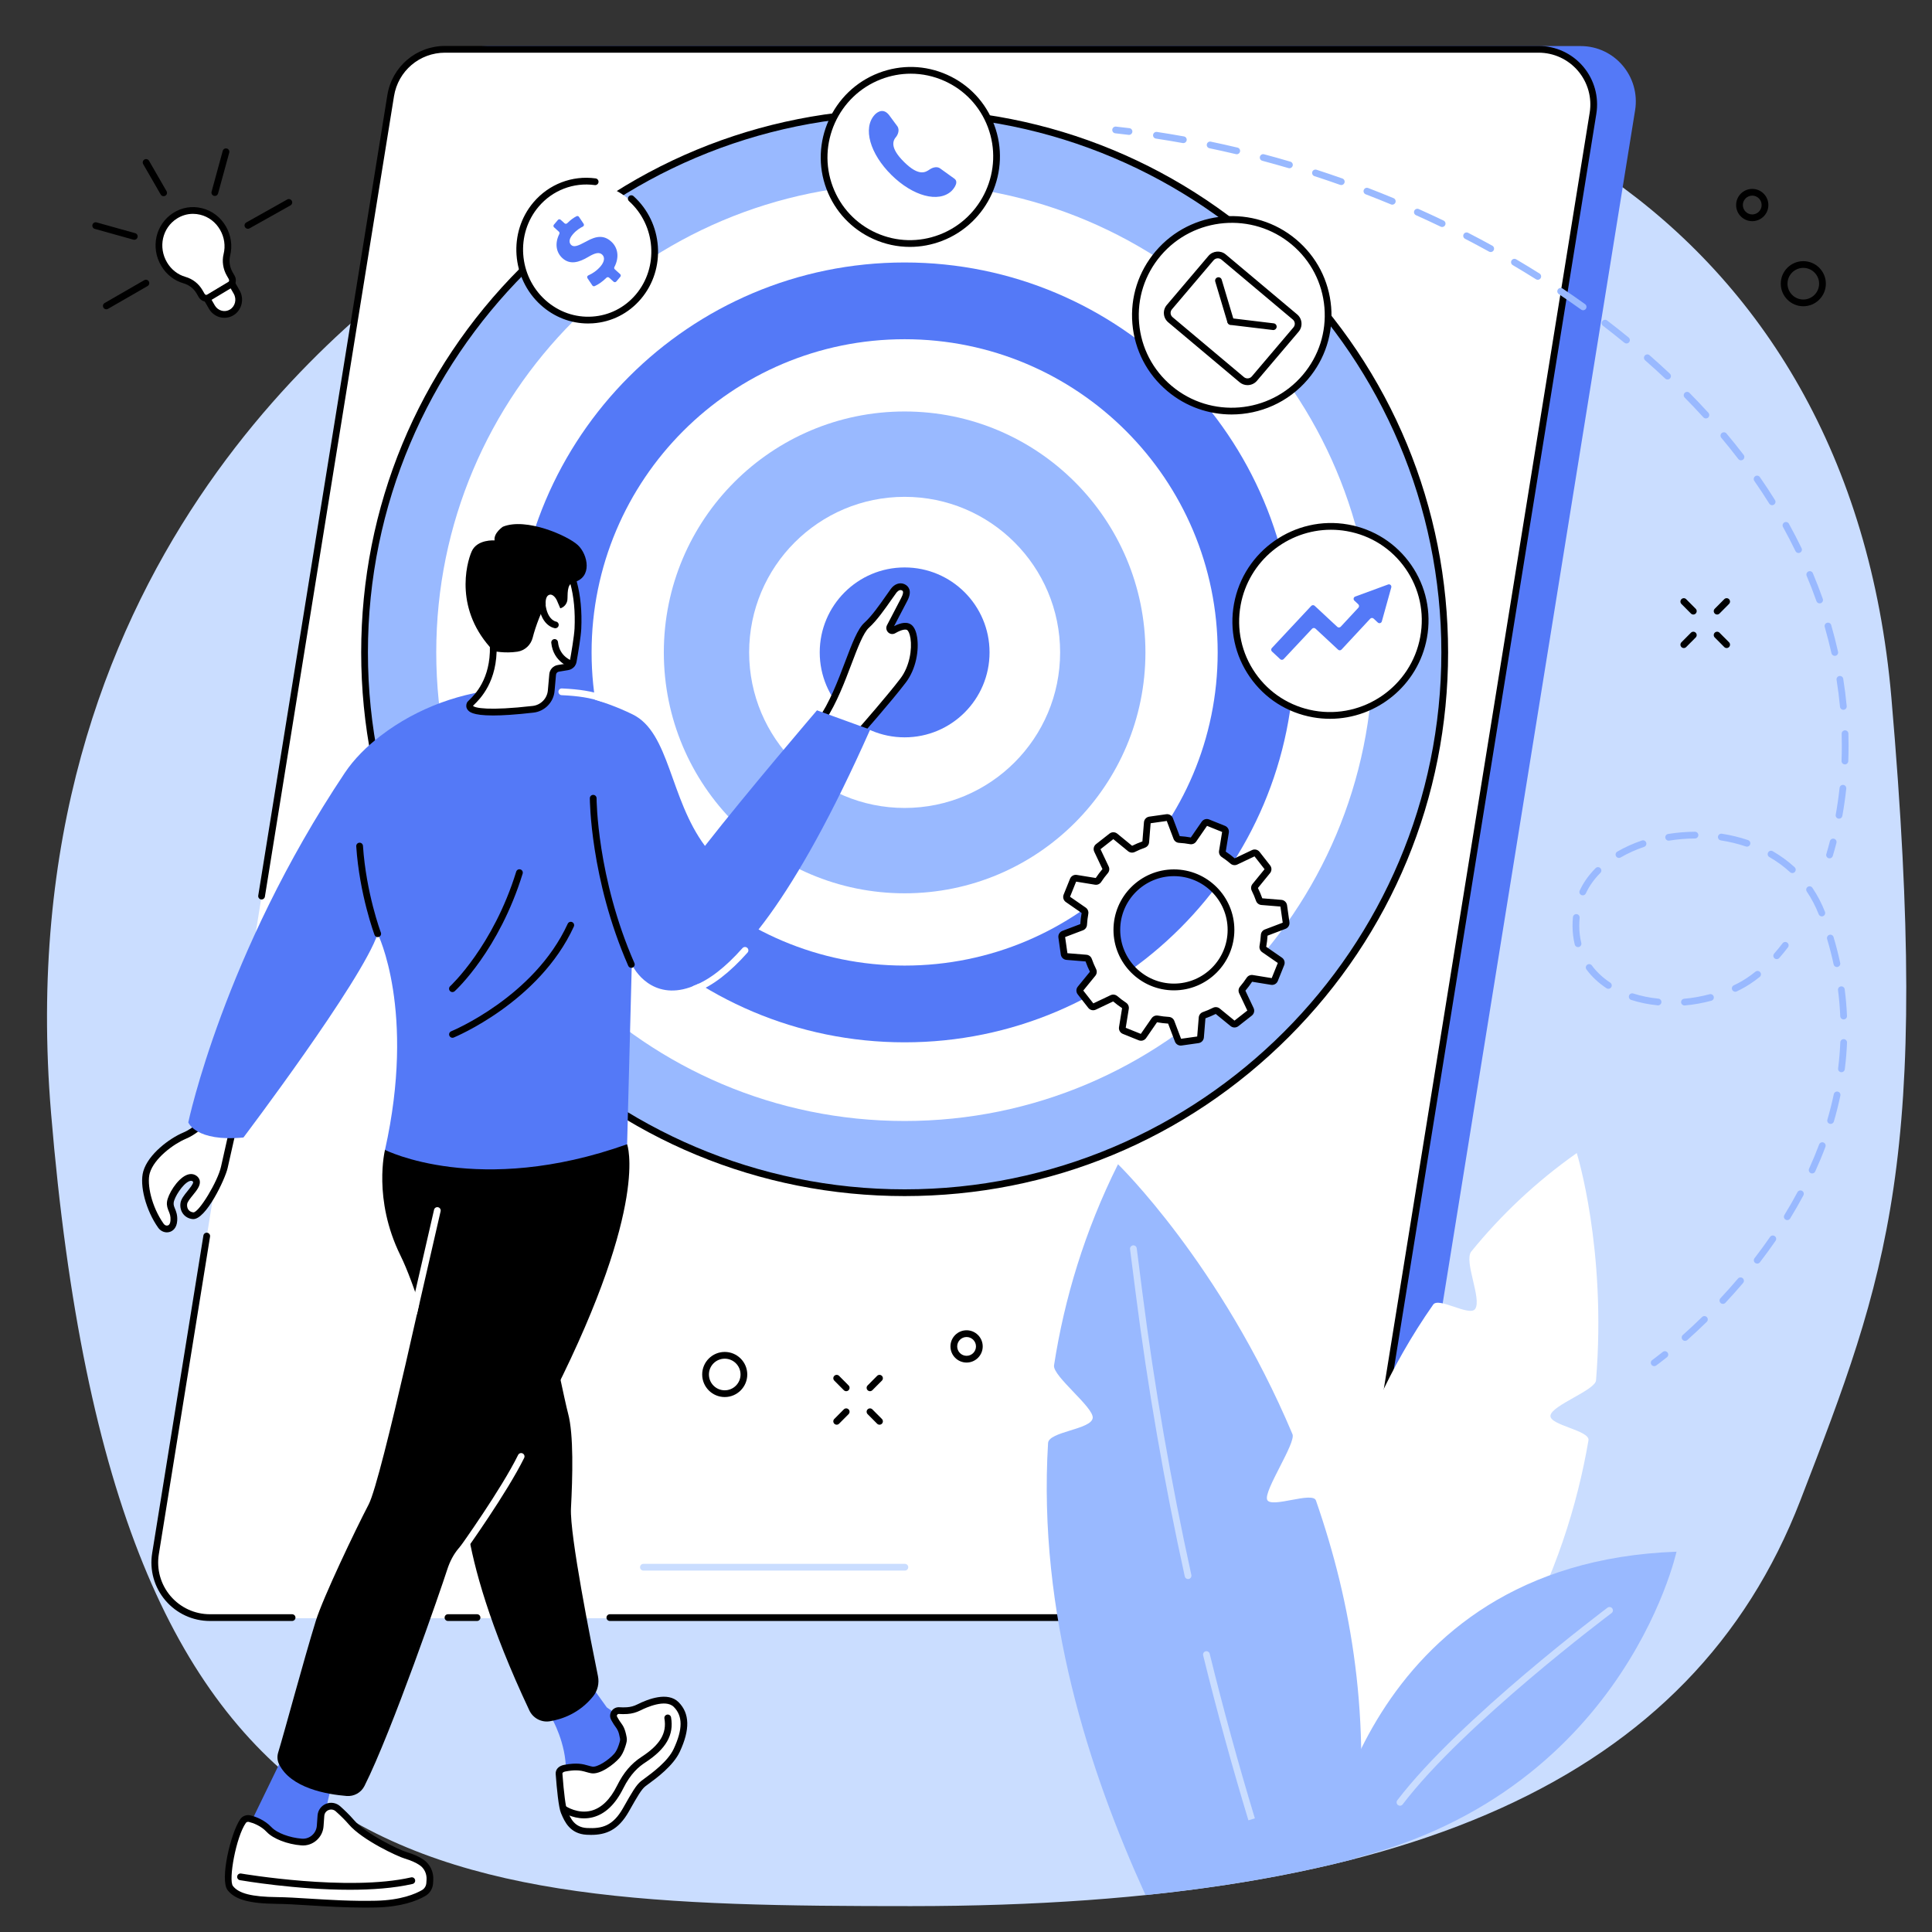
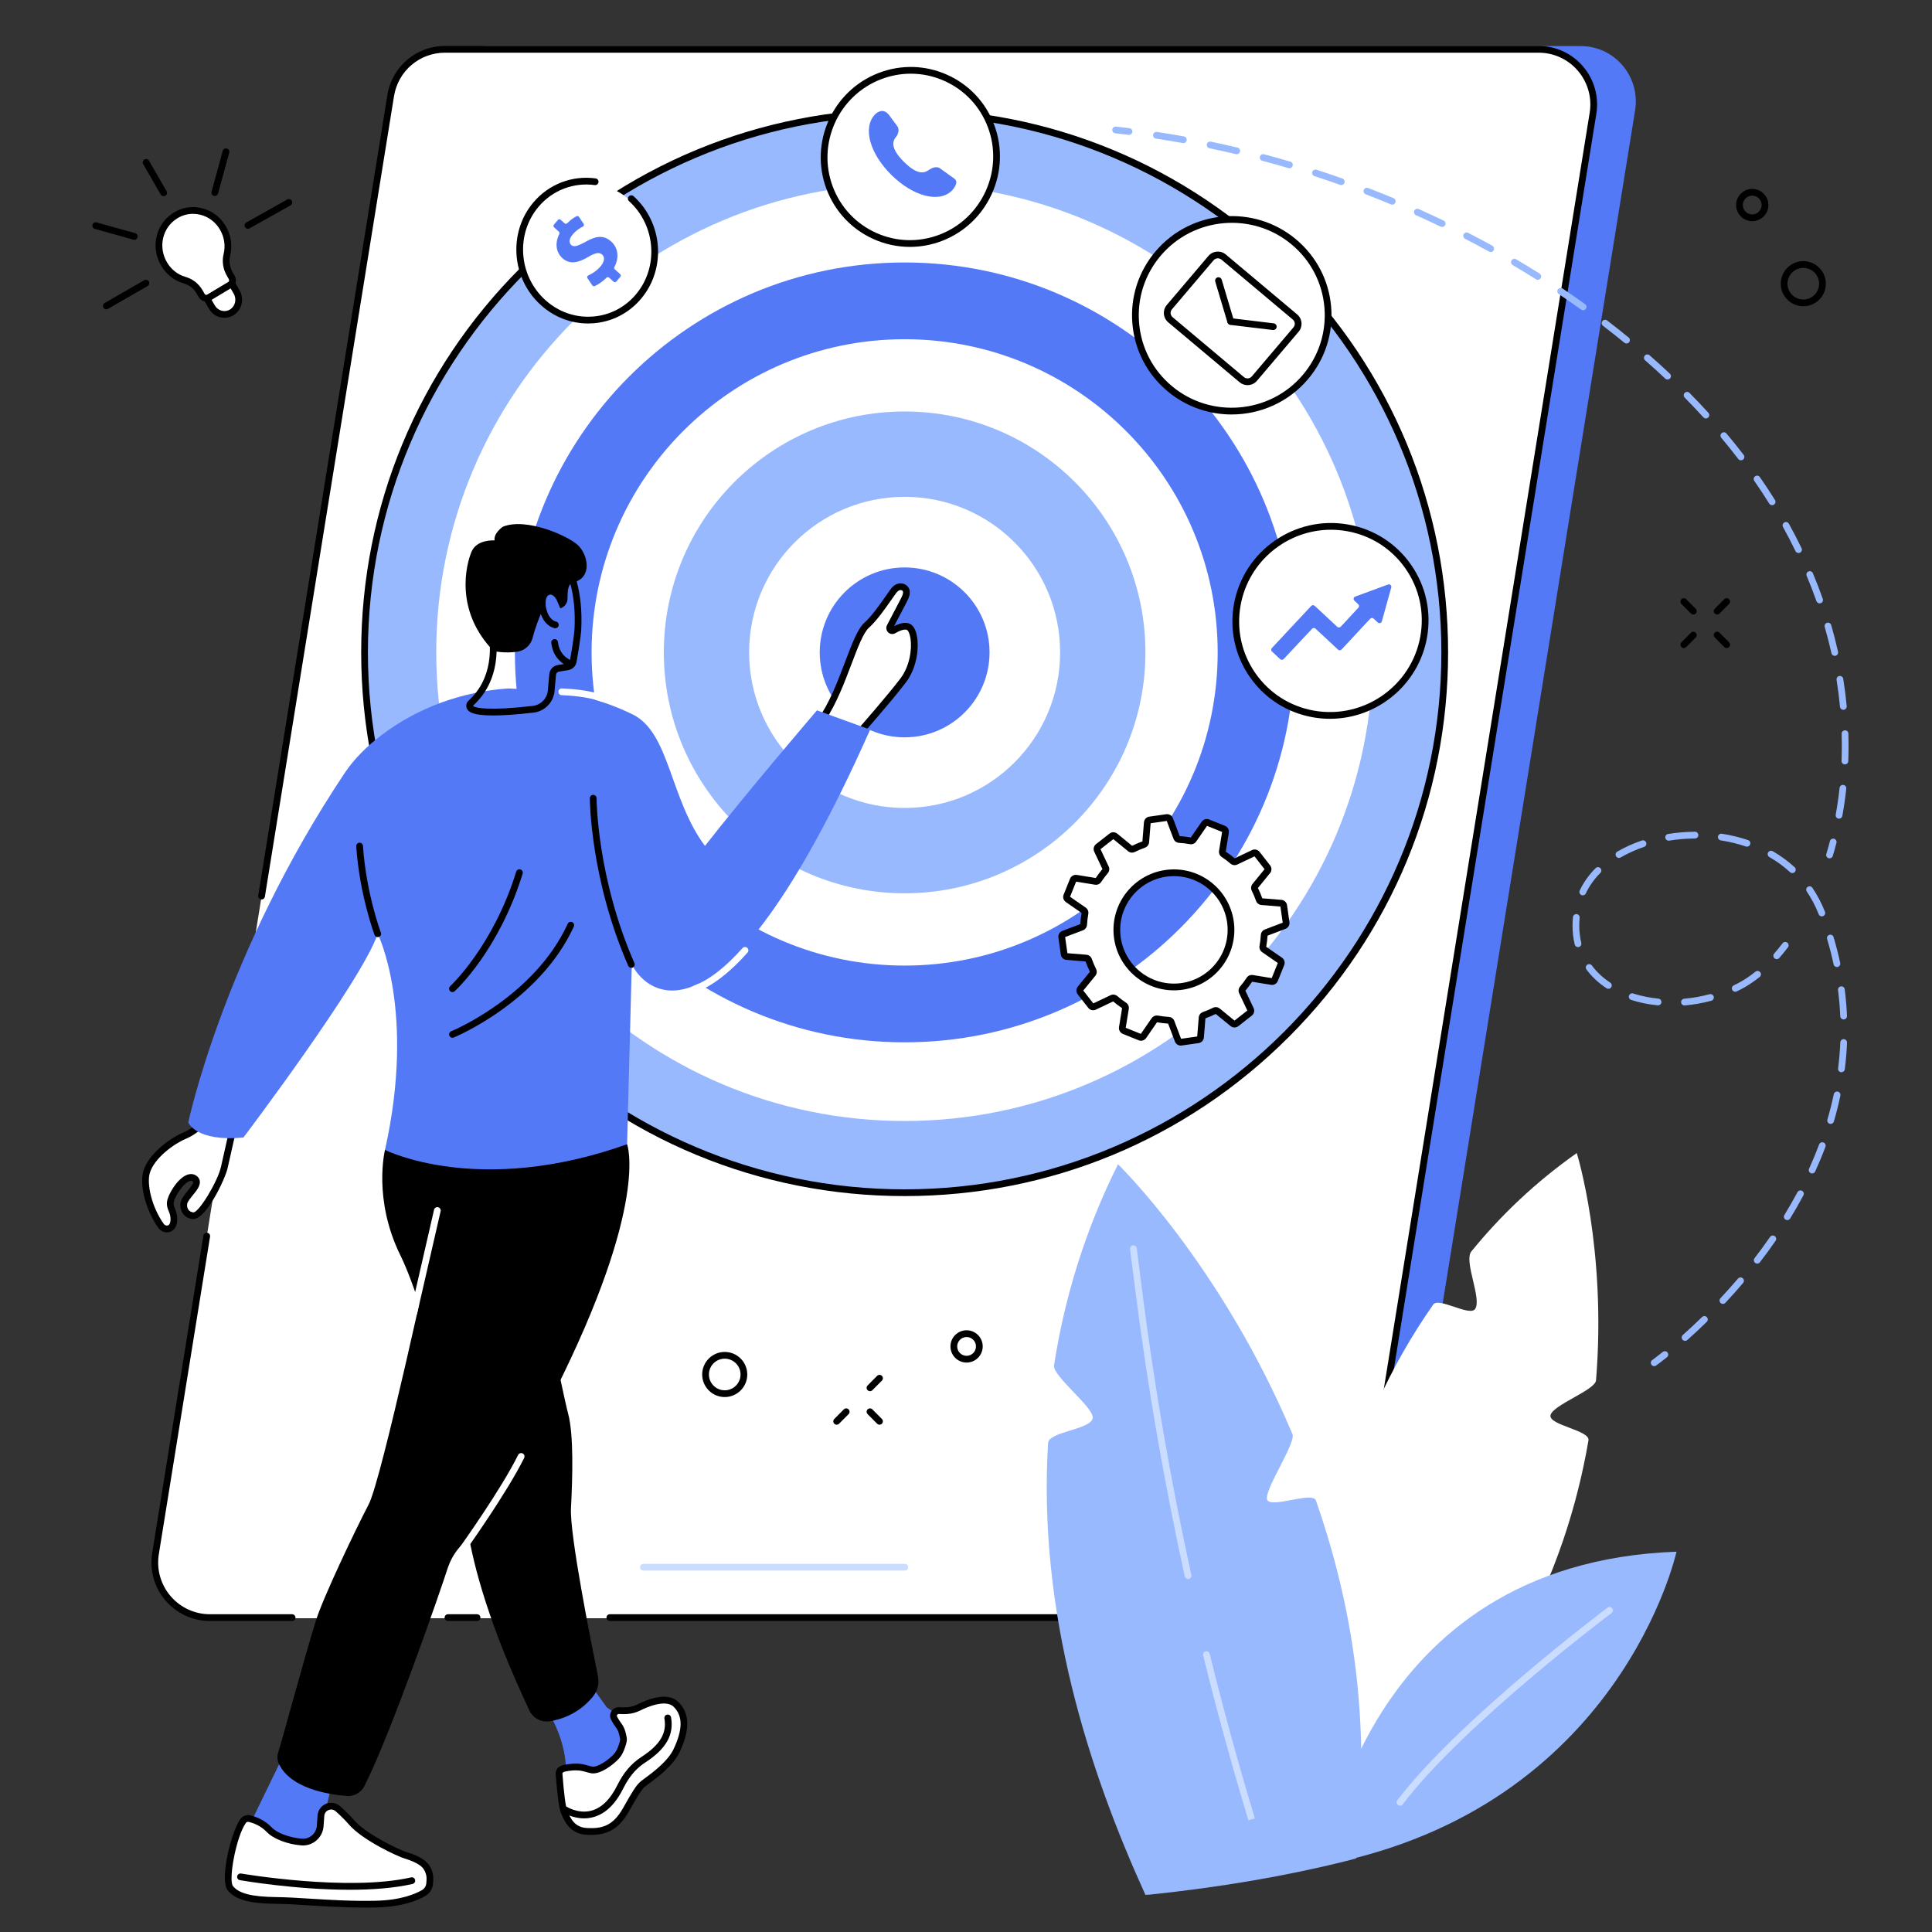
<svg xmlns="http://www.w3.org/2000/svg" width="1080" zoomAndPan="magnify" viewBox="0 0 810 810" height="1080" preserveAspectRatio="xMidYMid meet" version="1.0">
  <rect x="0" y="0" width="810" height="810" fill="#333333" stroke="none" />
  <defs>
    <clipPath id="8ef137e01e">
-       <path d="M 19 19 L 800 19 L 800 799.766 L 19 799.766 Z M 19 19 " clip-rule="nonzero" />
-     </clipPath>
+       </clipPath>
    <clipPath id="e5241b1b9d">
      <path d="M 94 755 L 182 755 L 182 799.766 L 94 799.766 Z M 94 755 " clip-rule="nonzero" />
    </clipPath>
  </defs>
  <g clip-path="url(#8ef137e01e)">
    <path fill="#caddff" d="M 206.176 90.652 C 200.922 93.641 196.379 97.652 191.387 101.031 C 149.266 129.523 2.352 237.734 21.406 466.68 C 48.434 791.383 174.57 799.148 381.988 799.148 C 589.41 799.148 709.441 746.484 754.812 629.047 C 791.387 534.367 809.695 486.266 792.977 292.578 C 775.535 90.574 610.91 3.262 445.203 21.891 C 341.336 33.57 279.988 48.723 206.176 90.652 " fill-opacity="1" fill-rule="nonzero" />
  </g>
  <path fill="#5479f7" d="M 563.941 678.203 L 105.48 678.203 C 91.246 678.203 80.395 665.387 82.672 651.266 L 181.449 38.824 C 183.262 27.582 192.922 19.316 204.258 19.316 L 662.715 19.316 C 676.953 19.316 687.801 32.129 685.523 46.254 L 586.75 658.691 C 584.938 669.938 575.273 678.203 563.941 678.203 " fill-opacity="1" fill-rule="nonzero" />
  <path fill="#ffffff" d="M 254.047 678.457 L 88.004 678.457 C 73.766 678.457 62.918 665.695 65.195 651.633 L 163.797 40.098 C 165.609 28.906 175.27 20.676 186.602 20.676 L 645.066 20.676 C 659.301 20.676 670.152 33.434 667.871 47.5 L 569.27 659.027 C 567.457 670.23 557.797 678.457 546.461 678.457 L 254.047 678.457 " fill-opacity="1" fill-rule="nonzero" />
  <path fill="#000000" d="M 122.461 679.602 L 88.004 679.602 C 80.801 679.602 73.996 676.457 69.332 670.969 C 64.664 665.48 62.648 658.258 63.801 651.148 L 85.277 518.004 C 85.402 517.23 86.129 516.707 86.898 516.832 C 87.668 516.957 88.191 517.684 88.066 518.453 L 66.59 651.598 C 65.57 657.895 67.355 664.285 71.484 669.137 C 75.609 673.988 81.633 676.777 88.004 676.777 L 122.461 676.777 C 123.242 676.777 123.875 677.406 123.875 678.191 C 123.875 678.969 123.242 679.602 122.461 679.602 " fill-opacity="1" fill-rule="nonzero" />
  <path fill="#000000" d="M 200.004 679.602 L 187.816 679.602 C 187.035 679.602 186.402 678.969 186.402 678.191 C 186.402 677.406 187.035 676.777 187.816 676.777 L 200.004 676.777 C 200.785 676.777 201.418 677.406 201.418 678.191 C 201.418 678.969 200.785 679.602 200.004 679.602 " fill-opacity="1" fill-rule="nonzero" />
  <path fill="#000000" d="M 546.465 679.602 L 255.688 679.602 C 254.906 679.602 254.273 678.969 254.273 678.188 C 254.273 677.406 254.906 676.773 255.688 676.773 L 546.465 676.773 C 557.164 676.773 566.168 669.109 567.879 658.543 L 666.48 47.262 C 667.5 40.969 665.711 34.578 661.59 29.727 C 657.461 24.867 651.438 22.086 645.066 22.086 L 186.605 22.086 C 175.906 22.086 166.902 29.754 165.191 40.316 L 111.059 375.918 C 110.934 376.691 110.203 377.215 109.438 377.09 C 108.668 376.969 108.145 376.238 108.27 375.469 L 162.402 39.863 C 164.336 27.926 174.516 19.262 186.605 19.262 L 645.066 19.262 C 652.27 19.262 659.074 22.41 663.738 27.891 C 668.402 33.383 670.418 40.602 669.27 47.711 L 570.672 658.996 C 568.734 670.934 558.559 679.602 546.465 679.602 " fill-opacity="1" fill-rule="nonzero" />
  <path fill="#caddff" d="M 379.375 658.48 L 269.75 658.48 C 268.969 658.48 268.34 657.844 268.34 657.066 C 268.34 656.281 268.969 655.652 269.75 655.652 L 379.375 655.652 C 380.156 655.652 380.789 656.281 380.789 657.066 C 380.789 657.844 380.156 658.48 379.375 658.48 " fill-opacity="1" fill-rule="nonzero" />
  <path fill="#ffffff" d="M 560.273 776.719 C 560.273 776.719 526.688 652.965 600.883 546.945 C 603.156 543.699 616.137 552.078 618.449 548.805 C 621.398 544.625 613.582 528.719 616.867 524.676 C 629.086 509.656 643.672 495.691 661.066 483.426 C 661.066 483.426 673.633 523.523 669.141 578.711 C 668.801 582.875 650.582 589.152 650.039 593.477 C 649.523 597.559 666.695 599.68 665.973 603.887 C 656.637 658.324 629.129 722.453 560.273 776.719 " fill-opacity="1" fill-rule="nonzero" />
  <path fill="#99b9ff" d="M 531.254 628.742 C 529.793 624.945 543.422 604.93 541.879 601.289 C 511.77 529.848 468.727 488.117 468.727 488.117 C 454.75 516.133 446.242 544.457 441.91 572.422 C 441.211 576.883 458.609 590.031 458.125 594.477 C 457.594 599.352 439.703 600.145 439.406 604.992 C 435.062 676.531 456.641 742.617 480.215 794.418 C 480.828 794.395 481.426 794.355 482.035 794.332 C 511.879 791.203 539.309 786.523 564.398 780.238 C 565.77 779.883 567.148 779.527 568.512 779.168 C 575.016 720.367 566.746 672.398 551.719 629.094 C 550.332 625.098 532.738 632.59 531.254 628.742 " fill-opacity="1" fill-rule="nonzero" />
  <path fill="#caddff" d="M 523.402 763.176 C 516.5 740.395 510.117 717.129 504.43 694.023 C 504.242 693.266 504.703 692.504 505.461 692.316 C 506.219 692.129 506.984 692.59 507.172 693.352 C 512.848 716.406 519.219 739.625 526.109 762.355 L 523.402 763.176 " fill-opacity="1" fill-rule="nonzero" />
  <path fill="#caddff" d="M 498.098 662.027 C 497.449 662.027 496.867 661.578 496.723 660.914 C 488.109 621.727 481.176 581.688 476.102 541.906 L 473.781 523.715 C 473.684 522.941 474.23 522.234 475.004 522.129 C 475.773 522.035 476.488 522.582 476.586 523.355 L 478.902 541.551 C 483.969 581.246 490.891 621.203 499.48 660.312 C 499.648 661.074 499.164 661.828 498.402 661.992 C 498.301 662.016 498.199 662.027 498.098 662.027 " fill-opacity="1" fill-rule="nonzero" />
  <path fill="#99b9ff" d="M 554.969 781.953 C 554.969 781.953 570.129 655.34 702.879 650.555 C 702.879 650.555 679.48 757.949 554.969 781.953 " fill-opacity="1" fill-rule="nonzero" />
  <path fill="#caddff" d="M 586.938 757.059 C 586.645 757.059 586.344 756.957 586.086 756.766 C 585.469 756.293 585.352 755.402 585.82 754.785 C 611.77 720.715 673.348 674.484 673.965 674.023 C 674.59 673.559 675.477 673.684 675.941 674.312 C 676.41 674.934 676.281 675.816 675.66 676.285 C 675.043 676.746 613.77 722.738 588.07 756.5 C 587.785 756.863 587.363 757.059 586.938 757.059 " fill-opacity="1" fill-rule="nonzero" />
  <path fill="#99b9ff" d="M 152.84 273.52 C 152.84 148.406 254.215 46.984 379.273 46.984 C 504.328 46.984 605.703 148.406 605.703 273.52 C 605.703 398.633 504.328 500.051 379.273 500.051 C 254.215 500.051 152.84 398.633 152.84 273.52 " fill-opacity="1" fill-rule="nonzero" />
  <path fill="#000000" d="M 379.273 48.398 C 255.199 48.398 154.254 149.387 154.254 273.516 C 154.254 397.652 255.199 498.637 379.273 498.637 C 503.352 498.637 604.297 397.652 604.297 273.516 C 604.297 149.387 503.352 48.398 379.273 48.398 Z M 379.273 501.465 C 318.414 501.465 261.195 477.754 218.164 434.703 C 175.129 391.645 151.43 334.406 151.43 273.516 C 151.43 212.629 175.129 155.387 218.164 112.336 C 261.195 69.281 318.414 45.57 379.273 45.57 C 440.133 45.57 497.352 69.281 540.383 112.336 C 583.418 155.387 607.121 212.629 607.121 273.516 C 607.121 334.406 583.418 391.645 540.383 434.703 C 497.352 477.754 440.133 501.465 379.273 501.465 " fill-opacity="1" fill-rule="nonzero" />
  <path fill="#ffffff" d="M 182.902 273.52 C 182.902 165.02 270.82 77.062 379.27 77.062 C 487.723 77.062 575.641 165.02 575.641 273.52 C 575.641 382.02 487.723 469.98 379.27 469.98 C 270.82 469.98 182.902 382.02 182.902 273.52 " fill-opacity="1" fill-rule="nonzero" />
  <path fill="#5479f7" d="M 215.871 273.523 C 215.871 183.23 289.023 110.043 379.27 110.043 C 469.516 110.043 542.672 183.23 542.672 273.523 C 542.672 363.809 469.516 437 379.27 437 C 289.023 437 215.871 363.809 215.871 273.523 " fill-opacity="1" fill-rule="nonzero" />
  <path fill="#ffffff" d="M 248.027 273.52 C 248.027 201.004 306.785 142.219 379.27 142.219 C 451.758 142.219 510.516 201.004 510.516 273.52 C 510.516 346.039 451.758 404.824 379.27 404.824 C 306.785 404.824 248.027 346.039 248.027 273.52 " fill-opacity="1" fill-rule="nonzero" />
  <path fill="#99b9ff" d="M 278.312 273.523 C 278.312 217.734 323.516 172.516 379.273 172.516 C 435.027 172.516 480.227 217.734 480.227 273.523 C 480.227 329.301 435.027 374.523 379.273 374.523 C 323.516 374.523 278.312 329.301 278.312 273.523 " fill-opacity="1" fill-rule="nonzero" />
  <path fill="#ffffff" d="M 314.082 273.52 C 314.082 237.504 343.266 208.301 379.273 208.301 C 415.273 208.301 444.461 237.504 444.461 273.52 C 444.461 309.535 415.273 338.738 379.273 338.738 C 343.266 338.738 314.082 309.535 314.082 273.52 " fill-opacity="1" fill-rule="nonzero" />
  <path fill="#5479f7" d="M 343.676 273.516 C 343.676 253.848 359.609 237.902 379.273 237.902 C 398.938 237.902 414.875 253.848 414.875 273.516 C 414.875 293.188 398.938 309.133 379.273 309.133 C 359.609 309.133 343.676 293.188 343.676 273.516 " fill-opacity="1" fill-rule="nonzero" />
  <path fill="#5479f7" d="M 106.324 761.707 L 119.156 735.27 L 140.594 744.133 C 138.438 750.168 136.922 756.414 136.066 762.766 L 134.602 773.633 L 113.922 773.496 L 106.324 761.707 " fill-opacity="1" fill-rule="nonzero" />
-   <path fill="#ffffff" d="M 141.688 758.34 C 143.613 760.055 145.648 762.027 147.254 763.906 C 152.66 770.242 167.211 777.02 170.086 777.859 C 172.25 778.488 174.809 779.461 176.871 780.91 C 179.191 782.543 180.426 785.328 180.242 788.16 L 180.152 789.543 C 180.043 791.254 179.102 792.805 177.621 793.66 C 174.539 795.449 168.262 798.066 157.668 798.309 C 141.441 798.676 126.379 796.887 116.086 796.785 C 105.789 796.676 99.477 795.387 96.527 791.566 C 93.867 788.113 97.949 769.125 101.898 763.488 C 102.52 762.605 103.637 762.219 104.691 762.48 C 106.656 762.973 110.129 764.195 112.852 767.09 C 115.426 769.832 121.242 771.871 126.441 772.285 C 130.488 772.605 134.008 769.5 134.25 765.445 C 134.332 764.105 134.43 762.645 134.555 761.191 C 134.852 757.656 139.035 755.977 141.688 758.34 " fill-opacity="1" fill-rule="nonzero" />
+   <path fill="#ffffff" d="M 141.688 758.34 C 143.613 760.055 145.648 762.027 147.254 763.906 C 152.66 770.242 167.211 777.02 170.086 777.859 C 172.25 778.488 174.809 779.461 176.871 780.91 L 180.152 789.543 C 180.043 791.254 179.102 792.805 177.621 793.66 C 174.539 795.449 168.262 798.066 157.668 798.309 C 141.441 798.676 126.379 796.887 116.086 796.785 C 105.789 796.676 99.477 795.387 96.527 791.566 C 93.867 788.113 97.949 769.125 101.898 763.488 C 102.52 762.605 103.637 762.219 104.691 762.48 C 106.656 762.973 110.129 764.195 112.852 767.09 C 115.426 769.832 121.242 771.871 126.441 772.285 C 130.488 772.605 134.008 769.5 134.25 765.445 C 134.332 764.105 134.43 762.645 134.555 761.191 C 134.852 757.656 139.035 755.977 141.688 758.34 " fill-opacity="1" fill-rule="nonzero" />
  <g clip-path="url(#e5241b1b9d)">
    <path fill="#000000" d="M 104.035 763.812 C 103.641 763.812 103.273 763.992 103.055 764.305 C 98.965 770.137 95.707 788.191 97.648 790.703 C 100.09 793.867 105.609 795.262 116.098 795.371 C 120.086 795.41 124.871 795.707 129.938 796.023 C 138.262 796.539 147.703 797.121 157.633 796.895 C 168.137 796.656 174.223 794 176.91 792.438 C 177.977 791.82 178.664 790.703 178.742 789.453 L 178.832 788.07 C 178.988 785.68 177.926 783.379 176.059 782.066 C 174.473 780.949 172.27 779.969 169.695 779.215 C 166.84 778.383 151.891 771.512 146.18 764.824 C 144.801 763.207 142.926 761.332 140.746 759.395 C 139.914 758.648 138.797 758.453 137.766 758.867 C 136.73 759.277 136.055 760.191 135.961 761.312 C 135.84 762.754 135.742 764.203 135.66 765.531 C 135.52 767.891 134.461 770.039 132.676 771.594 C 130.906 773.133 128.648 773.879 126.332 773.691 C 120.465 773.227 114.5 770.91 111.82 768.055 C 109.32 765.391 106.066 764.277 104.348 763.852 C 104.246 763.828 104.141 763.812 104.035 763.812 Z M 153.148 799.77 C 144.777 799.77 136.867 799.281 129.762 798.844 C 124.516 798.516 119.984 798.238 116.07 798.199 C 104.469 798.078 98.48 796.41 95.41 792.434 C 92.09 788.129 96.73 768.402 100.742 762.68 C 101.68 761.34 103.406 760.707 105.027 761.109 C 107.047 761.613 110.883 762.926 113.883 766.121 C 116.082 768.469 121.414 770.469 126.555 770.875 C 128.117 771 129.633 770.496 130.82 769.461 C 132.027 768.414 132.746 766.957 132.84 765.359 C 132.922 764.012 133.023 762.535 133.145 761.07 C 133.328 758.898 134.695 757.047 136.719 756.238 C 138.738 755.434 141 755.832 142.625 757.281 C 144.211 758.695 146.484 760.828 148.328 762.988 C 153.43 768.965 167.457 775.617 170.484 776.5 C 173.398 777.352 175.82 778.441 177.68 779.754 C 180.348 781.629 181.871 784.887 181.652 788.25 L 181.562 789.633 C 181.418 791.828 180.211 793.793 178.328 794.883 C 174.754 796.957 168.273 799.48 157.699 799.719 C 156.168 799.758 154.648 799.77 153.148 799.77 " fill-opacity="1" fill-rule="nonzero" />
  </g>
  <path fill="#000000" d="M 146.637 792.293 C 124.191 792.293 101.906 788.496 100.598 788.273 C 99.828 788.141 99.312 787.406 99.449 786.641 C 99.578 785.871 100.309 785.355 101.078 785.488 C 101.527 785.562 146.004 793.133 172.34 787.102 C 173.102 786.922 173.855 787.398 174.031 788.16 C 174.207 788.926 173.73 789.676 172.973 789.852 C 165.133 791.648 155.871 792.293 146.637 792.293 " fill-opacity="1" fill-rule="nonzero" />
  <path fill="#5479f7" d="M 231.363 720.406 C 231.363 720.406 237.441 730.938 237.25 742.484 C 237.25 742.484 252.094 750.168 260.457 742.656 C 268.824 735.145 266.516 724.336 266.516 724.336 L 254.398 715.828 L 248.426 707.508 L 231.363 720.406 " fill-opacity="1" fill-rule="nonzero" />
  <path fill="#ffffff" d="M 259.598 717.176 C 257.848 717.051 256.621 718.887 257.492 720.414 C 257.605 720.613 257.719 720.816 257.828 721.023 C 259.402 723.938 260.469 723.77 261.34 728.648 C 261.492 729.496 261.363 730.184 260.766 732.004 C 260.273 733.496 259.57 735.07 258.586 736.188 C 256.094 739.016 250.891 742.555 248.082 742.047 C 245.27 741.543 243.438 740.055 236.809 741.312 C 235.453 741.566 234.285 742.328 234.387 743.707 C 234.727 748.246 235.504 757.281 236.492 759.582 C 237.824 762.695 239.66 767.496 246.062 767.82 C 252.637 768.156 257.855 766.824 262.402 758.812 C 265.977 752.52 267.703 749.426 269.621 747.859 C 271.543 746.293 280.613 740.484 283.711 733.863 C 286.809 727.242 288.668 719.773 283.469 714.617 C 279.492 710.672 271.41 714.047 267.84 715.848 C 266.301 716.625 264.633 717.078 262.914 717.184 C 261.922 717.246 260.777 717.266 259.598 717.176 " fill-opacity="1" fill-rule="nonzero" />
  <path fill="#000000" d="M 241.41 742.23 C 240.254 742.23 238.855 742.363 237.07 742.699 C 236.672 742.777 235.754 743.016 235.797 743.598 C 236.406 751.762 237.148 757.531 237.789 759.027 L 237.926 759.344 C 239.215 762.371 240.824 766.141 246.133 766.41 C 252.492 766.73 256.992 765.48 261.172 758.121 L 261.484 757.57 C 264.93 751.496 266.66 748.449 268.73 746.762 C 269.051 746.5 269.562 746.129 270.211 745.648 C 273.383 743.328 279.984 738.496 282.434 733.262 C 286.289 725.027 286.301 719.422 282.477 715.625 C 279.023 712.195 270.887 715.891 268.477 717.109 C 266.758 717.973 264.918 718.477 263.004 718.598 C 261.777 718.672 260.594 718.672 259.492 718.586 C 259.055 718.551 258.812 718.84 258.734 718.961 C 258.648 719.102 258.531 719.383 258.719 719.715 C 258.836 719.926 258.957 720.137 259.07 720.355 C 259.516 721.172 259.91 721.723 260.297 722.254 C 261.25 723.574 262.07 724.711 262.73 728.402 C 262.941 729.582 262.75 730.484 262.105 732.445 C 261.453 734.438 260.625 736.012 259.648 737.121 C 257.406 739.664 251.645 744.133 247.828 743.441 C 247.102 743.309 246.441 743.121 245.805 742.938 C 244.582 742.59 243.332 742.23 241.41 742.23 Z M 247.781 769.281 C 247.195 769.281 246.598 769.266 245.992 769.23 C 238.918 768.875 236.668 763.602 235.328 760.449 L 235.195 760.141 C 234.195 757.809 233.438 749.973 232.977 743.809 C 232.832 741.855 234.199 740.367 236.543 739.922 C 241.953 738.895 244.41 739.602 246.582 740.219 C 247.18 740.391 247.742 740.555 248.332 740.66 C 250.391 741.031 255.109 737.996 257.527 735.25 C 258.238 734.441 258.895 733.168 259.426 731.559 C 260.012 729.773 260.035 729.379 259.949 728.902 C 259.406 725.844 258.848 725.078 258.008 723.91 C 257.59 723.332 257.117 722.676 256.586 721.695 C 256.48 721.496 256.371 721.305 256.262 721.117 C 255.602 719.949 255.637 718.582 256.348 717.449 C 257.066 716.312 258.348 715.668 259.703 715.77 C 260.676 715.84 261.727 715.844 262.824 715.777 C 264.355 715.68 265.828 715.277 267.203 714.582 C 271.723 712.309 279.969 709.152 284.465 713.617 C 289.191 718.305 289.363 725.125 284.992 734.461 C 282.234 740.348 275.242 745.473 271.875 747.934 C 271.281 748.367 270.809 748.711 270.512 748.957 C 268.855 750.305 267.211 753.199 263.941 758.965 L 263.629 759.512 C 259.188 767.344 254.035 769.281 247.781 769.281 " fill-opacity="1" fill-rule="nonzero" />
  <path fill="#000000" d="M 244.859 762.355 C 239.738 762.355 235.895 759.785 235.699 759.648 C 235.055 759.211 234.887 758.328 235.328 757.688 C 235.766 757.043 236.645 756.879 237.289 757.312 C 237.367 757.367 242.301 760.621 247.91 759.137 C 252.176 758.012 255.812 754.477 258.727 748.613 C 261.453 743.137 264.613 739.426 268.969 736.574 C 276.762 731.488 279.629 726.676 278.559 720.48 C 278.426 719.715 278.941 718.984 279.711 718.852 C 280.48 718.719 281.211 719.234 281.344 720 C 282.617 727.379 279.277 733.219 270.512 738.941 C 267.879 740.664 264.445 743.461 261.258 749.875 C 257.957 756.508 253.695 760.551 248.594 761.883 C 247.301 762.219 246.047 762.355 244.859 762.355 " fill-opacity="1" fill-rule="nonzero" />
  <path fill="#000000" d="M 161.414 482.098 C 161.414 482.098 156.227 502.711 167.895 526.371 C 179.559 550.027 195.223 618.59 195.223 618.59 C 195.223 618.59 188.598 646.328 221.93 717.09 C 223.465 720.352 226.973 722.227 230.527 721.648 C 235.641 720.809 242.93 718.316 248.668 711.199 C 250.586 708.824 251.301 705.695 250.691 702.703 C 247.805 688.574 238.809 643.41 239.383 632.359 C 240.066 619.215 240.566 601.426 238.168 592.59 C 235.77 583.758 217.281 493.324 217.281 493.324 L 161.414 482.098 " fill-opacity="1" fill-rule="nonzero" />
  <path fill="#000000" d="M 161.414 482.098 C 161.414 482.098 220.344 461.266 262.922 479.723 C 262.922 479.723 272.281 504.465 232.48 583.637 C 232.48 583.637 202.625 638.73 198.215 643.117 C 193.805 647.516 190.004 650.211 187.414 658.309 C 185.004 665.852 164.242 726.059 152.805 748.773 C 151.395 751.57 148.441 753.227 145.316 752.973 C 137.219 752.32 121.816 749.727 116.945 739.527 C 116.238 738.043 116.145 736.348 116.621 734.777 C 119.457 725.473 127.242 696.277 132.41 679.547 C 135.395 669.887 149.102 641.172 154.574 630.723 C 160.047 620.273 181.461 520.711 181.461 520.711 L 161.414 482.098 " fill-opacity="1" fill-rule="nonzero" />
  <path fill="#ffffff" d="M 173.52 551.758 C 173.414 551.758 173.309 551.746 173.199 551.719 C 172.441 551.543 171.965 550.789 172.141 550.027 L 181.977 507.199 C 182.148 506.438 182.906 505.965 183.668 506.141 C 184.426 506.312 184.902 507.07 184.727 507.832 L 174.895 550.66 C 174.742 551.316 174.16 551.758 173.52 551.758 " fill-opacity="1" fill-rule="nonzero" />
  <path fill="#ffffff" d="M 194.059 650.715 C 193.773 650.715 193.488 650.625 193.238 650.453 C 192.602 649.996 192.457 649.109 192.914 648.48 C 193.082 648.238 210.133 624.398 217.223 609.996 C 217.57 609.293 218.418 609.008 219.113 609.352 C 219.816 609.695 220.105 610.543 219.758 611.242 C 212.566 625.855 195.383 649.887 195.211 650.125 C 194.934 650.512 194.5 650.715 194.059 650.715 " fill-opacity="1" fill-rule="nonzero" />
  <path fill="#ffffff" d="M 359.555 308.023 C 359.555 308.023 372.629 293.23 378.648 285.293 C 384.668 277.359 384.184 265.125 381.176 263.004 C 379.578 261.875 376.836 262.977 374.621 264.254 C 373.668 264.805 372.625 263.742 373.145 262.746 C 374.785 259.574 377.137 255.039 379.094 251.344 C 380.785 248.145 379.91 246.77 378.613 246.195 C 377.133 245.535 375.625 246.398 374.66 247.691 C 372.258 250.918 367.496 258.418 363.359 262.121 C 357.902 267.004 353.566 289.012 344.016 302.465 C 345.578 303.09 359.555 308.023 359.555 308.023 " fill-opacity="1" fill-rule="nonzero" />
  <path fill="#000000" d="M 346.195 301.77 C 349.547 302.984 356.617 305.492 359.125 306.379 C 361.801 303.328 372.355 291.258 377.52 284.438 C 381.402 279.324 382.422 272.137 381.723 267.629 C 381.398 265.551 380.789 264.461 380.359 264.16 C 379.762 263.742 378.125 263.863 375.324 265.484 C 374.363 266.039 373.184 265.898 372.383 265.137 C 371.555 264.34 371.355 263.121 371.891 262.098 C 373.535 258.922 375.883 254.383 377.844 250.68 C 378.746 248.977 378.645 248.219 378.559 247.969 C 378.508 247.832 378.406 247.652 378.043 247.488 C 376.996 247.027 375.984 248.281 375.793 248.539 C 375.227 249.293 374.527 250.293 373.742 251.418 C 371.141 255.141 367.574 260.246 364.301 263.176 C 361.969 265.258 359.562 271.625 357.004 278.359 C 354.078 286.09 350.781 294.777 346.195 301.77 Z M 359.977 309.68 L 359.086 309.359 C 358.512 309.16 345.062 304.41 343.488 303.777 L 341.82 303.113 L 342.859 301.648 C 347.781 294.715 351.277 285.496 354.363 277.359 C 357.273 269.68 359.574 263.613 362.414 261.074 C 365.445 258.355 368.906 253.414 371.43 249.801 C 372.238 248.645 372.949 247.621 373.527 246.848 C 375.043 244.816 377.266 244.051 379.184 244.906 C 380.191 245.352 380.898 246.094 381.23 247.043 C 381.691 248.379 381.402 250 380.34 252.004 C 378.559 255.367 376.453 259.43 374.848 262.523 C 377.953 260.922 380.348 260.695 381.988 261.852 C 383.562 262.965 384.23 265.367 384.512 267.191 C 385.324 272.445 384.172 280.344 379.77 286.148 C 373.789 294.035 360.738 308.816 360.609 308.965 L 359.977 309.68 " fill-opacity="1" fill-rule="nonzero" />
  <path fill="#ffffff" d="M 85.582 470.016 C 85.582 470.016 82.543 473.969 77.316 476.164 C 72.09 478.363 63.418 484.68 61.441 491.438 C 59.984 496.406 62.223 506.543 67.492 513.93 C 68.25 514.992 69.613 515.543 70.844 515.109 C 71.812 514.762 72.734 513.859 72.887 511.723 C 73.16 507.832 71.09 506.824 71.414 504.059 C 71.82 500.633 77.859 491.512 81.527 494.098 C 84.863 496.453 77.516 501.273 77.066 504.594 C 76.707 507.242 78.305 509.453 80.922 509.699 C 84.715 510.059 92.844 494.867 94.043 489.445 C 95.238 484.023 97.383 474.594 97.383 474.594 L 85.582 470.016 " fill-opacity="1" fill-rule="nonzero" />
  <path fill="#000000" d="M 86.004 471.695 C 84.77 473.047 81.953 475.75 77.863 477.469 C 72.867 479.57 64.625 485.586 62.797 491.832 C 61.484 496.309 63.52 505.926 68.641 513.105 C 69.062 513.699 69.793 513.977 70.371 513.773 C 70.613 513.688 71.352 513.426 71.477 511.625 C 71.598 509.891 71.184 508.879 70.742 507.809 C 70.309 506.75 69.816 505.555 70.012 503.898 C 70.375 500.805 74.219 494.418 78.09 492.691 C 80.062 491.812 81.488 492.344 82.344 492.945 C 83.371 493.668 83.691 494.559 83.777 495.184 C 84.047 497.145 82.488 499.062 80.844 501.086 C 79.789 502.391 78.59 503.863 78.465 504.785 C 78.336 505.738 78.547 506.617 79.059 507.262 C 79.527 507.855 80.219 508.211 81.059 508.289 C 81.066 508.293 81.082 508.293 81.09 508.293 C 83.453 508.293 91.297 495.328 92.66 489.145 C 93.598 484.895 95.121 478.176 95.734 475.473 Z M 69.973 516.668 C 68.59 516.668 67.215 515.973 66.34 514.75 C 61.18 507.512 58.375 496.879 60.086 491.043 C 62.195 483.836 71.109 477.242 76.77 474.863 C 81.594 472.832 84.434 469.191 84.461 469.152 L 85.105 468.316 L 99.031 473.719 L 98.762 474.91 C 98.762 474.91 96.617 484.332 95.422 489.754 C 94.426 494.258 86.258 511.617 80.789 511.105 C 79.191 510.957 77.793 510.215 76.844 509.016 C 75.852 507.766 75.43 506.125 75.668 504.406 C 75.898 502.699 77.234 501.055 78.652 499.309 C 79.617 498.113 81.082 496.316 80.977 495.562 C 80.973 495.527 80.957 495.426 80.711 495.254 C 80.547 495.133 80.16 494.863 79.242 495.27 C 76.484 496.5 73.082 501.98 72.816 504.227 C 72.707 505.16 72.98 505.82 73.355 506.73 C 73.848 507.93 74.461 509.426 74.293 511.824 C 74.074 514.996 72.332 516.078 71.316 516.438 C 70.879 516.594 70.426 516.668 69.973 516.668 " fill-opacity="1" fill-rule="nonzero" />
  <path fill="#5479f7" d="M 342.527 297.805 C 342.527 297.805 313.051 332.254 295.559 354.656 C 280.758 334.766 280.805 307.145 265.254 299.527 C 252.445 293.262 238.453 289.77 224.207 289.137 L 213.039 288.641 C 193.695 289.965 175.012 296.672 159.613 308.457 C 153.742 312.949 148.422 318.234 144.57 324.004 C 93.75 400.07 78.941 470.57 78.941 470.57 C 78.941 470.57 82.059 478.82 102.066 476.902 C 102.066 476.902 151.707 411.289 158.359 391.488 C 158.359 391.488 174.43 423.746 161.414 482.098 C 161.414 482.098 200.551 501.965 262.922 479.723 L 264.883 404.211 C 268.895 413.414 300.512 450.504 364.809 305.898 L 342.527 297.805 " fill-opacity="1" fill-rule="nonzero" />
  <path fill="#000000" d="M 264.691 405.77 C 264.148 405.77 263.629 405.457 263.398 404.93 C 247.402 368.414 247.289 334.996 247.293 334.664 C 247.293 333.883 247.926 333.254 248.703 333.254 C 248.707 333.254 248.707 333.254 248.707 333.254 C 249.488 333.258 250.121 333.887 250.117 334.672 C 250.117 335 250.238 367.848 265.984 403.789 C 266.297 404.504 265.973 405.34 265.258 405.652 C 265.074 405.73 264.879 405.77 264.691 405.77 " fill-opacity="1" fill-rule="nonzero" />
  <path fill="#000000" d="M 158.359 392.898 C 157.789 392.898 157.25 392.551 157.035 391.988 C 156.973 391.82 150.703 375.051 149.355 354.809 C 149.305 354.031 149.895 353.359 150.672 353.305 C 151.438 353.254 152.121 353.844 152.176 354.617 C 153.496 374.441 159.617 390.824 159.68 390.988 C 159.953 391.715 159.586 392.535 158.855 392.809 C 158.691 392.871 158.523 392.898 158.359 392.898 " fill-opacity="1" fill-rule="nonzero" />
  <path fill="#000000" d="M 189.703 435.098 C 189.148 435.098 188.617 434.758 188.395 434.211 C 188.102 433.488 188.449 432.664 189.172 432.371 C 189.52 432.23 223.969 417.953 238.016 387.297 C 238.34 386.586 239.176 386.273 239.887 386.598 C 240.594 386.922 240.906 387.762 240.582 388.473 C 226.059 420.172 190.59 434.844 190.234 434.988 C 190.062 435.062 189.879 435.098 189.703 435.098 " fill-opacity="1" fill-rule="nonzero" />
  <path fill="#000000" d="M 189.684 415.934 C 189.301 415.934 188.918 415.773 188.641 415.473 C 188.117 414.898 188.156 414.004 188.73 413.473 C 188.91 413.309 206.785 396.68 216.426 365.441 C 216.656 364.695 217.445 364.277 218.191 364.508 C 218.938 364.738 219.355 365.531 219.125 366.273 C 209.246 398.297 191.391 414.871 190.633 415.562 C 190.367 415.809 190.023 415.934 189.684 415.934 " fill-opacity="1" fill-rule="nonzero" />
  <path fill="#ffffff" d="M 291.383 416 C 290.809 416 290.27 415.652 290.059 415.082 C 289.785 414.352 290.156 413.539 290.887 413.266 C 297.25 410.887 304.113 405.582 311.289 397.504 C 311.809 396.922 312.703 396.871 313.285 397.387 C 313.871 397.91 313.922 398.801 313.402 399.383 C 305.918 407.805 298.672 413.367 291.879 415.91 C 291.715 415.973 291.547 416 291.383 416 " fill-opacity="1" fill-rule="nonzero" />
  <path fill="#ffffff" d="M 252.715 294.266 C 252.559 294.266 252.406 294.242 252.254 294.188 C 247.633 292.594 242.613 291.777 235.469 291.453 C 234.691 291.422 234.09 290.758 234.125 289.977 C 234.16 289.199 234.797 288.598 235.598 288.633 C 243.027 288.969 248.281 289.832 253.172 291.516 C 253.91 291.77 254.301 292.574 254.047 293.312 C 253.848 293.898 253.297 294.266 252.715 294.266 " fill-opacity="1" fill-rule="nonzero" />
-   <path fill="#ffffff" d="M 197.031 295.246 C 197.379 294.355 207.332 287.789 206.805 270.52 C 206.805 270.52 196.305 252.383 200.867 245.395 C 205.43 238.402 206.312 227.426 218.926 228.719 C 231.539 230.008 238.332 236.48 240.434 244.152 C 242.531 251.824 242.492 259.281 242.289 263.59 C 242.141 266.777 240.941 273.816 240.328 277.258 C 240.117 278.445 239.184 279.359 237.996 279.555 L 234.07 280.207 C 232.789 280.422 231.816 281.473 231.703 282.766 L 231.098 289.59 C 230.738 293.648 227.578 296.895 223.531 297.359 C 213.191 298.551 195.172 299.988 197.031 295.246 " fill-opacity="1" fill-rule="nonzero" />
  <path fill="#000000" d="M 198.344 295.77 Z M 198.309 295.895 C 198.867 296.816 204.836 298.094 223.367 295.961 C 226.73 295.57 229.395 292.844 229.691 289.469 L 230.297 282.641 C 230.465 280.707 231.922 279.133 233.836 278.816 L 237.762 278.164 C 238.359 278.066 238.832 277.602 238.934 277.012 C 239.473 274.012 240.73 266.691 240.879 263.523 C 241.207 256.5 240.594 250.105 239.07 244.527 C 236.832 236.348 229.625 231.234 218.777 230.129 C 210.211 229.246 207.805 234.449 205.02 240.473 C 204.125 242.398 203.203 244.398 202.047 246.168 C 198.699 251.301 205.227 264.977 208.027 269.812 L 208.203 270.121 L 208.215 270.477 C 208.684 285.777 201.207 293.066 198.754 295.461 C 198.566 295.641 198.414 295.785 198.309 295.895 Z M 206.723 299.965 C 197.898 299.965 196.648 298.336 196.062 297.578 C 195.438 296.766 195.312 295.754 195.715 294.734 C 195.879 294.316 196.18 294.023 196.781 293.438 C 199 291.273 205.707 284.734 205.398 270.914 C 203.688 267.898 194.988 251.816 199.684 244.625 C 200.727 243.023 201.566 241.207 202.457 239.281 C 205.285 233.168 208.496 226.234 219.066 227.312 C 230.98 228.531 239.262 234.535 241.793 243.781 C 243.398 249.648 244.039 256.336 243.699 263.656 C 243.551 266.867 242.395 273.711 241.719 277.508 C 241.402 279.273 239.996 280.656 238.227 280.949 L 234.301 281.602 C 233.656 281.711 233.164 282.242 233.109 282.887 L 232.504 289.719 C 232.09 294.422 228.383 298.23 223.691 298.766 C 216.117 299.641 210.664 299.965 206.723 299.965 " fill-opacity="1" fill-rule="nonzero" />
  <path fill="#000000" d="M 239.684 279.891 C 239.559 279.891 239.43 279.875 239.301 279.84 C 239 279.758 231.969 277.68 231.125 269.5 C 231.047 268.727 231.609 268.031 232.387 267.953 C 233.164 267.875 233.855 268.438 233.938 269.215 C 234.582 275.504 240.012 277.102 240.066 277.121 C 240.816 277.332 241.254 278.113 241.043 278.859 C 240.867 279.488 240.301 279.891 239.684 279.891 " fill-opacity="1" fill-rule="nonzero" />
  <path fill="#000000" d="M 232.836 263.395 C 232.773 263.395 232.711 263.391 232.648 263.383 C 232.387 263.348 226.168 262.402 225.742 251.75 C 225.711 250.973 226.316 250.316 227.098 250.281 C 227.891 250.258 228.535 250.859 228.566 251.641 C 228.891 259.805 232.98 260.574 233.02 260.578 C 233.793 260.684 234.336 261.391 234.234 262.168 C 234.141 262.879 233.535 263.395 232.836 263.395 " fill-opacity="1" fill-rule="nonzero" />
  <path fill="#000000" d="M 234.906 255.055 C 236.504 254.578 237.66 253.207 237.875 251.555 C 238.133 249.578 237.426 244.887 240.434 244.152 C 248.508 242.18 246.512 232.508 242.27 228.543 C 238.023 224.578 220.539 216.855 210.832 220.832 C 210.832 220.832 206.875 223.477 207.359 226.574 C 207.359 226.574 200.047 225.984 197.75 231.199 C 195.453 236.418 190.406 255.953 206.941 272.961 C 206.941 272.961 211.574 274.031 216.945 273.219 C 220.07 272.75 222.578 270.387 223.34 267.32 C 224.512 262.621 227.246 255.52 228.809 253.496 C 228.809 253.496 228.336 250.023 230.328 249.359 C 231.617 248.926 232.961 250.523 233.5 251.773 L 234.906 255.055 " fill-opacity="1" fill-rule="nonzero" />
  <path fill="#ffffff" d="M 492.172 413.793 C 478.957 413.793 468.242 403.074 468.242 389.852 C 468.242 376.633 478.957 365.914 492.172 365.914 C 505.391 365.914 516.098 376.633 516.098 389.852 C 516.098 403.074 505.391 413.793 492.172 413.793 Z M 538.199 379.715 C 538.125 379.152 537.664 378.723 537.102 378.68 L 528.961 378.016 C 528.48 377.977 528.082 377.66 527.926 377.207 C 527.395 375.691 526.777 374.227 526.07 372.812 C 525.855 372.387 525.902 371.879 526.207 371.516 L 531.367 365.18 C 531.727 364.742 531.73 364.117 531.387 363.672 L 526.977 358.035 C 526.625 357.59 526.02 357.445 525.508 357.684 L 518.117 361.191 C 517.688 361.395 517.184 361.316 516.824 361.008 C 515.613 359.977 514.34 359.02 513.02 358.145 C 512.617 357.883 512.41 357.418 512.484 356.949 L 513.797 348.867 C 513.891 348.312 513.578 347.762 513.055 347.555 L 506.422 344.875 C 505.898 344.668 505.301 344.844 504.98 345.309 L 500.336 352.035 C 500.066 352.426 499.59 352.613 499.125 352.523 C 497.574 352.238 495.996 352.047 494.395 351.957 C 493.918 351.934 493.5 351.633 493.332 351.188 L 490.438 343.539 C 490.234 343.012 489.695 342.691 489.137 342.77 L 482.055 343.773 C 481.492 343.855 481.066 344.309 481.02 344.871 L 480.355 353.027 C 480.316 353.504 480 353.902 479.547 354.062 C 478.035 354.594 476.566 355.215 475.156 355.922 C 474.73 356.137 474.227 356.086 473.855 355.785 L 467.535 350.617 C 467.102 350.258 466.469 350.254 466.027 350.602 L 460.391 355.016 C 459.949 355.363 459.805 355.973 460.047 356.484 L 463.547 363.883 C 463.75 364.312 463.672 364.816 463.367 365.18 C 462.332 366.391 461.379 367.664 460.504 368.988 C 460.242 369.387 459.777 369.598 459.305 369.523 L 451.238 368.207 C 450.684 368.117 450.137 368.426 449.922 368.949 L 447.25 375.594 C 447.039 376.117 447.215 376.719 447.68 377.035 L 454.398 381.688 C 454.789 381.957 454.977 382.43 454.887 382.898 C 454.602 384.453 454.41 386.035 454.32 387.637 C 454.293 388.113 453.996 388.531 453.551 388.703 L 445.91 391.602 C 445.383 391.801 445.062 392.344 445.141 392.898 L 446.145 399.992 C 446.219 400.551 446.676 400.98 447.242 401.027 L 455.387 401.691 C 455.863 401.73 456.262 402.047 456.422 402.5 C 456.953 404.016 457.57 405.48 458.277 406.895 C 458.488 407.32 458.441 407.828 458.141 408.191 L 452.977 414.527 C 452.617 414.965 452.609 415.59 452.961 416.035 L 457.371 421.672 C 457.719 422.117 458.328 422.262 458.836 422.02 L 466.227 418.516 C 466.656 418.312 467.16 418.391 467.52 418.695 C 468.73 419.73 470 420.688 471.328 421.562 C 471.723 421.824 471.934 422.289 471.859 422.758 L 470.543 430.836 C 470.453 431.395 470.762 431.945 471.285 432.152 L 477.918 434.828 C 478.445 435.039 479.043 434.863 479.363 434.398 L 484.008 427.672 C 484.277 427.281 484.754 427.094 485.215 427.18 C 486.77 427.469 488.348 427.656 489.949 427.75 C 490.426 427.773 490.844 428.074 491.016 428.52 L 493.91 436.168 C 494.109 436.695 494.648 437.016 495.207 436.938 L 502.289 435.934 C 502.848 435.852 503.277 435.398 503.324 434.836 L 503.988 426.68 C 504.027 426.203 504.348 425.805 504.797 425.645 C 506.309 425.113 507.777 424.492 509.188 423.785 C 509.613 423.57 510.117 423.621 510.488 423.922 L 516.805 429.09 C 517.246 429.449 517.871 429.453 518.316 429.105 L 523.949 424.691 C 524.398 424.344 524.535 423.734 524.297 423.223 L 520.797 415.82 C 520.594 415.391 520.668 414.887 520.977 414.527 C 522.012 413.316 522.965 412.043 523.836 410.715 C 524.102 410.32 524.566 410.105 525.035 410.184 L 533.105 411.5 C 533.664 411.586 534.207 411.281 534.418 410.758 L 537.094 404.113 C 537.305 403.59 537.125 402.988 536.66 402.664 L 529.945 398.02 C 529.555 397.75 529.367 397.277 529.457 396.809 C 529.742 395.258 529.934 393.672 530.023 392.07 C 530.047 391.594 530.348 391.176 530.793 391.004 L 538.434 388.105 C 538.961 387.906 539.281 387.363 539.207 386.809 L 538.199 379.715 " fill-opacity="1" fill-rule="nonzero" />
  <path fill="#000000" d="M 492.172 367.328 C 479.754 367.328 469.652 377.434 469.652 389.852 C 469.652 402.273 479.754 412.379 492.172 412.379 C 504.59 412.379 514.691 402.273 514.691 389.852 C 514.691 377.434 504.59 367.328 492.172 367.328 Z M 492.172 415.207 C 478.199 415.207 466.832 403.832 466.832 389.852 C 466.832 375.875 478.199 364.5 492.172 364.5 C 506.148 364.5 517.512 375.875 517.512 389.852 C 517.512 403.832 506.148 415.207 492.172 415.207 Z M 484.996 425.746 C 485.156 425.746 485.312 425.762 485.477 425.789 C 486.957 426.066 488.488 426.25 490.031 426.34 C 491.066 426.395 491.973 427.055 492.336 428.02 L 495.172 435.512 L 501.93 434.559 L 502.582 426.566 C 502.664 425.539 503.352 424.656 504.328 424.312 C 505.785 423.801 507.207 423.195 508.551 422.52 C 509.477 422.059 510.586 422.18 511.379 422.824 L 517.574 427.891 L 522.949 423.676 L 519.52 416.426 C 519.082 415.5 519.23 414.395 519.906 413.609 C 520.895 412.449 521.82 411.219 522.66 409.941 C 523.23 409.074 524.25 408.625 525.266 408.789 L 533.168 410.078 L 535.723 403.734 L 529.141 399.184 C 528.305 398.598 527.879 397.566 528.066 396.551 C 528.344 395.066 528.523 393.531 528.613 391.988 C 528.672 390.953 529.328 390.051 530.293 389.684 L 537.785 386.84 L 536.824 380.074 L 528.844 379.422 C 527.82 379.34 526.938 378.656 526.59 377.676 C 526.082 376.219 525.48 374.797 524.805 373.441 C 524.34 372.523 524.465 371.41 525.113 370.617 L 530.172 364.414 L 525.961 359.031 L 518.723 362.469 C 517.793 362.906 516.688 362.758 515.902 362.086 C 514.746 361.09 513.512 360.164 512.238 359.324 C 511.375 358.754 510.93 357.734 511.09 356.723 L 512.379 348.801 L 506.051 346.25 L 501.5 352.836 C 500.918 353.68 499.879 354.105 498.867 353.918 C 497.387 353.641 495.855 353.457 494.312 353.367 C 493.277 353.312 492.371 352.652 492.012 351.688 L 489.172 344.191 L 482.41 345.148 L 481.762 353.141 C 481.68 354.168 480.996 355.051 480.016 355.395 C 478.559 355.906 477.137 356.512 475.793 357.188 C 474.867 357.648 473.758 357.527 472.961 356.883 L 466.766 351.812 L 461.391 356.031 L 464.82 363.281 C 465.262 364.207 465.113 365.312 464.441 366.094 C 463.445 367.258 462.52 368.496 461.68 369.766 C 461.117 370.633 460.098 371.082 459.082 370.918 L 451.172 369.629 L 448.621 375.973 L 455.199 380.523 C 456.039 381.109 456.465 382.141 456.277 383.152 C 456.004 384.641 455.82 386.176 455.73 387.719 C 455.672 388.754 455.012 389.656 454.055 390.023 L 446.562 392.867 L 447.52 399.633 L 455.5 400.281 C 456.527 400.367 457.406 401.051 457.75 402.031 C 458.262 403.488 458.863 404.91 459.539 406.262 C 460.004 407.184 459.879 408.297 459.234 409.09 L 454.172 415.293 L 458.379 420.672 L 465.617 417.238 C 466.547 416.801 467.652 416.949 468.441 417.621 C 469.598 418.613 470.832 419.543 472.105 420.383 C 472.965 420.953 473.418 421.973 473.25 422.984 L 471.965 430.906 L 478.297 433.457 L 482.844 426.871 C 483.336 426.16 484.148 425.746 484.996 425.746 Z M 495.035 438.363 C 493.949 438.363 492.98 437.707 492.59 436.672 L 489.742 429.152 C 488.172 429.059 486.605 428.871 485.09 428.59 L 480.527 435.199 C 479.828 436.215 478.535 436.602 477.395 436.141 L 470.758 433.465 C 469.617 433 468.953 431.828 469.152 430.609 L 470.441 422.668 C 469.148 421.809 467.887 420.863 466.703 419.852 L 459.441 423.297 C 458.328 423.828 457.016 423.516 456.258 422.543 L 451.848 416.902 C 451.086 415.934 451.102 414.59 451.883 413.633 L 456.957 407.41 C 456.266 406.027 455.652 404.57 455.129 403.09 L 447.125 402.438 C 445.898 402.336 444.918 401.414 444.742 400.191 L 443.742 393.098 C 443.566 391.875 444.254 390.719 445.406 390.281 L 452.918 387.43 C 453.008 385.852 453.203 384.285 453.473 382.77 L 446.879 378.199 C 445.863 377.5 445.48 376.211 445.938 375.066 L 448.613 368.422 C 449.078 367.277 450.246 366.617 451.465 366.816 L 459.395 368.105 C 460.254 366.809 461.199 365.547 462.207 364.359 L 458.77 357.09 C 458.242 355.973 458.551 354.664 459.523 353.902 L 465.156 349.488 C 466.125 348.73 467.473 348.742 468.43 349.523 L 474.641 354.602 C 476.023 353.91 477.473 353.301 478.957 352.77 L 479.609 344.754 C 479.711 343.523 480.633 342.547 481.855 342.375 L 488.938 341.371 C 490.156 341.195 491.316 341.883 491.754 343.035 L 494.598 350.551 C 496.176 350.648 497.734 350.836 499.254 351.113 L 503.816 344.508 C 504.516 343.492 505.812 343.105 506.953 343.566 L 513.59 346.242 C 514.73 346.703 515.391 347.879 515.191 349.098 L 513.902 357.039 C 515.195 357.898 516.453 358.844 517.641 359.855 L 524.902 356.406 C 526.02 355.879 527.328 356.191 528.086 357.164 L 532.496 362.801 C 533.258 363.773 533.242 365.117 532.461 366.074 L 527.387 372.297 C 528.074 373.68 528.691 375.133 529.215 376.621 L 537.215 377.27 C 538.445 377.371 539.426 378.293 539.602 379.516 L 540.602 386.609 C 540.773 387.828 540.09 388.984 538.938 389.426 L 531.43 392.277 C 531.332 393.852 531.141 395.418 530.867 396.938 L 537.465 401.504 C 538.477 402.207 538.863 403.496 538.402 404.641 L 535.73 411.285 C 535.27 412.43 534.098 413.09 532.879 412.891 L 524.949 411.602 C 524.09 412.898 523.141 414.16 522.137 415.348 L 525.574 422.617 C 526.102 423.734 525.793 425.039 524.82 425.805 L 519.191 430.219 C 518.215 430.977 516.867 430.965 515.918 430.184 L 509.699 425.105 C 508.324 425.797 506.871 426.406 505.387 426.938 L 504.734 434.953 C 504.633 436.18 503.711 437.16 502.492 437.332 L 495.406 438.336 C 495.281 438.352 495.156 438.363 495.035 438.363 " fill-opacity="1" fill-rule="nonzero" />
  <path fill="#ffffff" d="M 93.504 95.656 C 89.359 88.438 80.277 86.055 73.383 90.465 C 66.668 94.758 64.652 103.742 68.824 110.762 C 70.836 114.148 73.918 116.457 77.367 117.438 C 80.012 118.191 82.289 119.961 83.688 122.406 L 84.52 123.848 C 85.207 125.047 86.703 125.453 87.855 124.762 L 96.281 119.699 C 97.438 119.004 97.812 117.469 97.129 116.273 L 96.301 114.832 C 94.918 112.426 94.449 109.566 95.113 106.875 C 96.016 103.211 95.531 99.195 93.504 95.656 " fill-opacity="1" fill-rule="nonzero" />
  <path fill="#000000" d="M 80.914 89.652 C 78.539 89.652 76.211 90.328 74.148 91.648 C 68.039 95.559 66.238 103.633 70.039 110.039 C 71.812 113.02 74.551 115.164 77.754 116.078 C 80.789 116.941 83.328 118.938 84.914 121.691 L 85.746 123.141 C 85.895 123.398 86.125 123.582 86.398 123.648 C 86.648 123.719 86.91 123.68 87.129 123.547 L 95.555 118.48 C 96.055 118.184 96.211 117.508 95.902 116.977 L 95.074 115.531 C 93.496 112.785 93.012 109.504 93.742 106.535 C 94.59 103.094 94.07 99.48 92.277 96.363 C 90.426 93.133 87.469 90.887 83.945 90.023 C 82.938 89.777 81.922 89.652 80.914 89.652 Z M 86.648 126.512 C 86.328 126.512 86.004 126.469 85.688 126.387 C 84.676 126.125 83.824 125.469 83.297 124.551 L 82.465 123.105 C 81.25 120.988 79.301 119.457 76.98 118.797 C 73.082 117.684 69.754 115.086 67.613 111.484 C 63.023 103.758 65.227 94.004 72.625 89.27 C 76.219 86.969 80.48 86.262 84.617 87.277 C 88.898 88.32 92.488 91.047 94.73 94.949 C 96.883 98.703 97.508 103.055 96.484 107.211 C 95.926 109.48 96.305 112 97.523 114.125 L 98.352 115.57 C 99.422 117.426 98.82 119.82 97.012 120.902 L 88.586 125.973 C 87.988 126.328 87.324 126.512 86.648 126.512 " fill-opacity="1" fill-rule="nonzero" />
  <path fill="#ffffff" d="M 97.117 130.992 C 94.242 132.719 90.52 131.703 88.809 128.719 L 86.797 125.215 L 97.211 118.957 L 99.223 122.461 C 100.934 125.445 99.996 129.262 97.117 130.992 " fill-opacity="1" fill-rule="nonzero" />
  <path fill="#000000" d="M 88.711 125.707 L 90.035 128.012 C 90.688 129.148 91.727 129.953 92.957 130.27 C 94.133 130.578 95.352 130.402 96.391 129.777 C 98.609 128.445 99.328 125.48 98 123.16 L 96.703 120.906 Z M 94.102 133.246 C 93.484 133.246 92.859 133.164 92.246 133.008 C 90.273 132.492 88.621 131.219 87.586 129.422 L 84.883 124.715 L 97.719 117 L 100.449 121.754 C 102.539 125.395 101.371 130.078 97.848 132.203 C 96.695 132.891 95.41 133.246 94.102 133.246 " fill-opacity="1" fill-rule="nonzero" />
  <path fill="#000000" d="M 68.602 82.262 C 68.113 82.262 67.637 82.008 67.375 81.555 L 60.031 68.812 C 59.641 68.137 59.871 67.273 60.551 66.883 C 61.227 66.492 62.086 66.723 62.477 67.402 L 69.824 80.145 C 70.211 80.816 69.98 81.688 69.305 82.07 C 69.082 82.199 68.84 82.262 68.602 82.262 " fill-opacity="1" fill-rule="nonzero" />
  <path fill="#000000" d="M 44.578 129.676 C 44.09 129.676 43.617 129.418 43.355 128.965 C 42.965 128.289 43.195 127.426 43.875 127.039 L 60.469 117.469 C 61.148 117.082 62.008 117.312 62.398 117.988 C 62.789 118.664 62.559 119.531 61.879 119.922 L 45.281 129.484 C 45.062 129.617 44.816 129.676 44.578 129.676 " fill-opacity="1" fill-rule="nonzero" />
  <path fill="#000000" d="M 103.938 95.922 C 103.441 95.922 102.965 95.656 102.703 95.199 C 102.324 94.52 102.566 93.652 103.246 93.277 L 120.41 83.641 C 121.09 83.254 121.953 83.496 122.332 84.18 C 122.715 84.855 122.473 85.723 121.793 86.102 L 104.625 95.738 C 104.41 95.863 104.172 95.922 103.938 95.922 " fill-opacity="1" fill-rule="nonzero" />
  <path fill="#000000" d="M 56.309 100.531 C 56.184 100.531 56.055 100.516 55.93 100.48 L 39.746 95.961 C 38.996 95.754 38.555 94.969 38.766 94.223 C 38.977 93.469 39.754 93.031 40.504 93.242 L 56.688 97.762 C 57.438 97.969 57.879 98.746 57.668 99.5 C 57.492 100.129 56.926 100.531 56.309 100.531 " fill-opacity="1" fill-rule="nonzero" />
  <path fill="#000000" d="M 90.07 82.152 C 89.949 82.152 89.82 82.137 89.695 82.105 C 88.945 81.895 88.5 81.121 88.707 80.367 L 93.379 63.258 C 93.586 62.504 94.363 62.062 95.117 62.266 C 95.867 62.473 96.312 63.25 96.105 64.004 L 91.43 81.109 C 91.258 81.738 90.691 82.152 90.07 82.152 " fill-opacity="1" fill-rule="nonzero" />
  <path fill="#ffffff" d="M 264.102 83.965 C 275.582 94.32 276.867 112.164 266.973 123.82 C 257.078 135.484 239.75 136.547 228.27 126.191 C 216.789 115.832 215.504 97.988 225.398 86.324 C 235.297 74.664 252.625 73.605 264.102 83.965 " fill-opacity="1" fill-rule="nonzero" />
  <path fill="#000000" d="M 246.559 135.621 C 239.281 135.621 232.312 132.918 226.754 127.906 C 214.371 116.734 212.984 97.402 223.664 84.816 C 230.129 77.203 239.871 73.453 249.715 74.797 C 250.488 74.902 251.031 75.613 250.926 76.391 C 250.82 77.16 250.109 77.703 249.336 77.594 C 240.445 76.383 231.656 79.766 225.82 86.648 C 216.117 98.078 217.387 115.645 228.648 125.809 C 234.133 130.754 241.125 133.215 248.34 132.73 C 255.434 132.258 261.902 128.98 266.551 123.504 C 276.258 112.066 274.988 94.5 263.727 84.344 C 263.145 83.816 263.098 82.926 263.621 82.348 C 264.145 81.77 265.039 81.723 265.617 82.238 C 278.004 93.414 279.391 112.742 268.707 125.332 C 263.559 131.398 256.391 135.031 248.527 135.555 C 247.871 135.598 247.211 135.621 246.559 135.621 " fill-opacity="1" fill-rule="nonzero" />
  <path fill="#5479f7" d="M 257.242 118.098 L 255.371 116.41 C 255.051 116.125 254.566 116.145 254.258 116.445 C 252.652 118.043 250.836 119.293 249.336 119.953 C 248.977 120.109 248.555 119.996 248.336 119.668 L 246.305 116.641 C 246.031 116.227 246.184 115.672 246.641 115.469 C 248.348 114.707 250.25 113.484 251.785 111.672 C 253.363 109.809 253.738 107.895 252.453 106.734 C 251.227 105.633 249.566 105.98 246.707 107.676 C 242.582 110.129 238.945 111.062 235.82 108.246 C 233.117 105.801 232.535 102.02 234.492 98.102 C 234.652 97.773 234.594 97.375 234.32 97.137 L 232.301 95.309 C 231.977 95.023 231.945 94.527 232.227 94.195 L 233.906 92.219 C 234.199 91.871 234.719 91.84 235.055 92.141 L 236.699 93.625 C 237.02 93.91 237.508 93.891 237.816 93.582 C 239.27 92.121 240.57 91.234 241.719 90.656 C 242.082 90.473 242.52 90.594 242.746 90.934 L 244.684 93.82 C 244.953 94.227 244.812 94.77 244.379 94.988 C 243.254 95.551 241.672 96.461 240.105 98.309 C 238.301 100.438 238.621 101.938 239.52 102.75 C 240.582 103.703 242.23 103.176 245.621 101.32 C 250.277 98.652 253.379 98.676 256.273 101.289 C 259.02 103.762 259.773 107.781 257.602 111.93 C 257.43 112.258 257.484 112.664 257.762 112.906 L 259.996 114.926 C 260.32 115.219 260.352 115.711 260.07 116.039 L 258.391 118.023 C 258.098 118.367 257.578 118.402 257.242 118.098 " fill-opacity="1" fill-rule="nonzero" />
  <path fill="#ffffff" d="M 347.84 78.781 C 340.781 60.066 350.199 39.082 368.879 31.91 C 387.559 24.738 408.422 34.094 415.48 52.805 C 422.539 71.52 413.121 92.504 394.441 99.684 C 375.762 106.855 354.895 97.496 347.84 78.781 " fill-opacity="1" fill-rule="nonzero" />
  <path fill="#000000" d="M 381.848 30.895 C 377.645 30.895 373.438 31.672 369.387 33.223 C 351.465 40.109 342.387 60.32 349.16 78.277 C 352.438 86.973 358.898 93.848 367.348 97.641 C 375.805 101.441 385.25 101.691 393.938 98.359 C 411.863 91.473 420.938 71.266 414.164 53.301 C 410.887 44.613 404.426 37.738 395.977 33.945 C 391.457 31.914 386.66 30.895 381.848 30.895 Z M 381.477 103.516 C 376.273 103.516 371.078 102.414 366.191 100.219 C 357.051 96.113 350.062 88.68 346.516 79.281 C 339.199 59.867 349.004 38.027 368.375 30.59 C 377.77 26.98 387.98 27.254 397.133 31.367 C 406.273 35.465 413.262 42.902 416.809 52.305 C 424.125 71.711 414.32 93.559 394.949 101 C 390.574 102.676 386.02 103.516 381.477 103.516 " fill-opacity="1" fill-rule="nonzero" />
  <path fill="#5479f7" d="M 400.211 74.965 L 394.023 70.52 C 393.191 69.953 391.531 69.832 389.719 71.074 C 388.016 72.238 385.273 74.07 379.062 67.934 C 372.855 61.812 374.391 58.844 375.766 57.301 C 375.973 57.074 377.469 54.832 376.246 52.973 L 372.719 48.199 C 369.805 44.535 366.809 48.02 366.629 48.219 C 361.703 53.727 364.703 64.441 373.746 73.367 C 382.793 82.293 393.516 85.125 398.922 80.086 C 399.113 79.906 402.34 76.633 400.211 74.965 " fill-opacity="1" fill-rule="nonzero" />
  <path fill="#ffffff" d="M 485.57 106.262 C 499.973 89.301 525.461 87.148 542.5 101.461 C 559.543 115.773 561.684 141.133 547.281 158.098 C 532.879 175.062 507.395 177.211 490.348 162.898 C 473.309 148.586 471.168 123.23 485.57 106.262 " fill-opacity="1" fill-rule="nonzero" />
  <path fill="#000000" d="M 486.641 107.184 C 479.926 115.098 476.703 125.137 477.574 135.457 C 478.445 145.777 483.301 155.137 491.254 161.816 C 507.672 175.613 532.324 173.531 546.207 157.184 C 552.922 149.266 556.141 139.227 555.273 128.906 C 554.406 118.59 549.543 109.223 541.59 102.547 C 525.172 88.758 500.523 90.832 486.641 107.184 Z M 516.355 173.77 C 506.832 173.77 497.266 170.555 489.441 163.984 C 480.906 156.82 475.695 146.766 474.758 135.695 C 473.824 124.617 477.285 113.848 484.488 105.352 L 484.496 105.352 C 499.371 87.824 525.805 85.594 543.41 100.383 C 551.938 107.551 557.156 117.594 558.09 128.672 C 559.023 139.742 555.566 150.52 548.355 159.012 C 540.09 168.746 528.258 173.77 516.355 173.77 " fill-opacity="1" fill-rule="nonzero" />
  <path fill="#000000" d="M 510.586 108.301 C 509.922 108.301 509.254 108.582 508.789 109.129 L 491.328 129.699 C 490.93 130.172 490.734 130.773 490.785 131.387 C 490.836 132.008 491.129 132.562 491.602 132.965 L 521.523 158.098 C 522.516 158.926 523.996 158.797 524.832 157.812 L 542.289 137.246 C 542.695 136.77 542.887 136.172 542.84 135.551 C 542.781 134.938 542.496 134.375 542.016 133.977 L 512.102 108.848 C 511.656 108.48 511.117 108.301 510.586 108.301 Z M 523.031 161.469 C 521.855 161.469 520.672 161.07 519.707 160.262 L 489.789 135.133 C 488.73 134.242 488.086 133 487.973 131.629 C 487.855 130.258 488.285 128.922 489.18 127.867 L 506.641 107.297 C 508.477 105.133 511.738 104.859 513.91 106.684 L 543.836 131.812 C 544.891 132.703 545.539 133.945 545.648 135.316 C 545.77 136.688 545.34 138.023 544.449 139.078 L 526.984 159.645 C 525.965 160.848 524.496 161.469 523.031 161.469 " fill-opacity="1" fill-rule="nonzero" />
  <path fill="#000000" d="M 515.961 136.164 C 515.352 136.164 514.789 135.77 514.605 135.156 L 509.504 118.066 C 509.277 117.32 509.699 116.531 510.449 116.305 C 511.199 116.082 511.984 116.504 512.203 117.258 L 517.312 134.344 C 517.535 135.094 517.113 135.879 516.363 136.105 C 516.23 136.148 516.094 136.164 515.961 136.164 " fill-opacity="1" fill-rule="nonzero" />
  <path fill="#000000" d="M 533.836 138.375 C 533.777 138.375 533.723 138.371 533.664 138.359 L 515.871 136.219 C 515.094 136.125 514.543 135.418 514.637 134.648 C 514.73 133.871 515.445 133.32 516.207 133.414 L 534.004 135.559 C 534.781 135.652 535.328 136.352 535.234 137.129 C 535.152 137.844 534.543 138.375 533.836 138.375 " fill-opacity="1" fill-rule="nonzero" />
  <path fill="#ffffff" d="M 518.758 253.426 C 522.68 231.875 543.348 217.488 564.914 221.293 C 586.48 225.098 600.781 245.656 596.855 267.211 C 592.926 288.762 572.262 303.141 550.695 299.34 C 529.129 295.531 514.828 274.977 518.758 253.426 " fill-opacity="1" fill-rule="nonzero" />
  <path fill="#000000" d="M 557.996 222.098 C 539.781 222.098 523.52 235.16 520.145 253.676 C 518.316 263.723 520.504 273.867 526.32 282.227 C 532.141 290.586 540.879 296.172 550.938 297.949 C 571.707 301.613 591.684 287.711 595.461 266.953 C 597.293 256.902 595.102 246.766 589.285 238.406 C 583.469 230.043 574.73 224.457 564.672 222.684 C 562.434 222.289 560.203 222.098 557.996 222.098 Z M 557.613 301.359 C 555.246 301.359 552.852 301.156 550.449 300.73 C 539.648 298.824 530.254 292.828 524.004 283.84 C 517.758 274.855 515.398 263.965 517.363 253.168 C 521.43 230.895 542.863 215.965 565.156 219.898 C 575.965 221.805 585.359 227.809 591.609 236.793 C 597.855 245.773 600.211 256.664 598.246 267.461 C 594.621 287.336 577.164 301.359 557.613 301.359 " fill-opacity="1" fill-rule="nonzero" />
  <path fill="#5479f7" d="M 581.965 245.047 L 568.176 250.117 C 567.461 250.379 567.273 251.301 567.832 251.82 L 569.457 253.34 C 569.875 253.727 569.895 254.371 569.508 254.781 L 562.102 262.754 C 561.715 263.164 561.074 263.188 560.66 262.805 L 551.18 253.984 C 550.766 253.602 550.125 253.625 549.738 254.035 L 533.223 271.699 C 532.844 272.113 532.863 272.758 533.277 273.145 L 536.738 276.367 C 537.156 276.75 537.801 276.727 538.188 276.312 L 550.09 263.613 C 550.473 263.203 551.117 263.176 551.531 263.562 L 561.008 272.379 C 561.418 272.762 562.066 272.742 562.449 272.324 L 574.461 259.41 C 574.844 258.992 575.492 258.973 575.902 259.359 L 577.656 261 C 578.219 261.52 579.129 261.266 579.34 260.523 L 583.301 246.277 C 583.523 245.477 582.742 244.762 581.965 245.047 " fill-opacity="1" fill-rule="nonzero" />
  <path fill="#000000" d="M 303.848 569.633 C 300.188 569.633 297.219 572.602 297.219 576.258 C 297.219 579.918 300.188 582.891 303.848 582.891 C 307.496 582.891 310.473 579.918 310.473 576.258 C 310.473 572.602 307.496 569.633 303.848 569.633 Z M 303.848 585.719 C 298.633 585.719 294.395 581.477 294.395 576.258 C 294.395 571.043 298.633 566.805 303.848 566.805 C 309.055 566.805 313.297 571.043 313.297 576.258 C 313.297 581.477 309.055 585.719 303.848 585.719 " fill-opacity="1" fill-rule="nonzero" />
  <path fill="#000000" d="M 756.043 112.309 C 752.391 112.309 749.418 115.285 749.418 118.941 C 749.418 122.598 752.391 125.57 756.043 125.57 C 759.699 125.57 762.672 122.598 762.672 118.941 C 762.672 115.285 759.699 112.309 756.043 112.309 Z M 756.043 128.398 C 750.832 128.398 746.598 124.156 746.598 118.941 C 746.598 113.727 750.832 109.488 756.043 109.488 C 761.258 109.488 765.5 113.727 765.5 118.941 C 765.5 124.156 761.258 128.398 756.043 128.398 " fill-opacity="1" fill-rule="nonzero" />
  <path fill="#000000" d="M 405.246 560.551 C 403.074 560.551 401.309 562.32 401.309 564.492 C 401.309 566.664 403.074 568.43 405.246 568.43 C 407.414 568.43 409.184 566.664 409.184 564.492 C 409.184 562.32 407.414 560.551 405.246 560.551 Z M 405.246 571.258 C 401.516 571.258 398.484 568.223 398.484 564.492 C 398.484 560.762 401.516 557.723 405.246 557.723 C 408.973 557.723 412.008 560.762 412.008 564.492 C 412.008 568.223 408.973 571.258 405.246 571.258 " fill-opacity="1" fill-rule="nonzero" />
  <path fill="#000000" d="M 734.637 82.02 C 732.469 82.02 730.699 83.789 730.699 85.965 C 730.699 88.137 732.469 89.902 734.637 89.902 C 736.809 89.902 738.57 88.137 738.57 85.965 C 738.57 83.789 736.809 82.02 734.637 82.02 Z M 734.637 92.727 C 730.906 92.727 727.875 89.695 727.875 85.965 C 727.875 82.23 730.906 79.195 734.637 79.195 C 738.367 79.195 741.402 82.23 741.402 85.965 C 741.402 89.695 738.367 92.727 734.637 92.727 " fill-opacity="1" fill-rule="nonzero" />
-   <path fill="#000000" d="M 354.773 583.262 C 354.41 583.262 354.047 583.117 353.773 582.844 L 349.781 578.828 C 349.23 578.273 349.234 577.379 349.789 576.828 C 350.336 576.281 351.234 576.281 351.785 576.832 L 355.773 580.848 C 356.328 581.402 356.32 582.297 355.77 582.852 C 355.492 583.125 355.133 583.262 354.773 583.262 " fill-opacity="1" fill-rule="nonzero" />
  <path fill="#000000" d="M 368.738 597.312 C 368.375 597.312 368.016 597.176 367.738 596.895 L 363.75 592.883 C 363.199 592.328 363.199 591.43 363.754 590.883 C 364.309 590.332 365.203 590.336 365.75 590.891 L 369.742 594.902 C 370.293 595.457 370.289 596.352 369.734 596.902 C 369.461 597.176 369.102 597.312 368.738 597.312 " fill-opacity="1" fill-rule="nonzero" />
  <path fill="#000000" d="M 350.785 597.312 C 350.422 597.312 350.062 597.176 349.789 596.902 C 349.234 596.352 349.23 595.457 349.781 594.902 L 353.773 590.891 C 354.32 590.336 355.215 590.332 355.77 590.883 C 356.32 591.43 356.328 592.328 355.773 592.883 L 351.785 596.895 C 351.508 597.176 351.148 597.312 350.785 597.312 " fill-opacity="1" fill-rule="nonzero" />
  <path fill="#000000" d="M 364.75 583.262 C 364.391 583.262 364.031 583.125 363.754 582.852 C 363.199 582.297 363.199 581.402 363.75 580.848 L 367.738 576.832 C 368.289 576.281 369.188 576.281 369.734 576.828 C 370.289 577.379 370.293 578.273 369.742 578.828 L 365.75 582.844 C 365.473 583.117 365.113 583.262 364.75 583.262 " fill-opacity="1" fill-rule="nonzero" />
  <path fill="#000000" d="M 709.934 257.641 C 709.566 257.641 709.207 257.5 708.93 257.219 L 704.941 253.211 C 704.391 252.652 704.391 251.762 704.945 251.207 C 705.5 250.656 706.395 250.66 706.941 251.215 L 710.938 255.23 C 711.484 255.781 711.484 256.676 710.93 257.227 C 710.652 257.5 710.293 257.641 709.934 257.641 " fill-opacity="1" fill-rule="nonzero" />
  <path fill="#000000" d="M 723.902 271.691 C 723.543 271.691 723.176 271.555 722.902 271.273 L 718.91 267.258 C 718.359 266.703 718.363 265.809 718.918 265.258 C 719.465 264.711 720.367 264.711 720.918 265.27 L 724.906 269.277 C 725.457 269.836 725.453 270.73 724.902 271.281 C 724.625 271.555 724.266 271.691 723.902 271.691 " fill-opacity="1" fill-rule="nonzero" />
  <path fill="#000000" d="M 705.941 271.695 C 705.582 271.695 705.223 271.559 704.945 271.281 C 704.391 270.734 704.391 269.84 704.941 269.285 L 708.93 265.27 C 709.484 264.715 710.379 264.711 710.93 265.262 C 711.484 265.812 711.484 266.707 710.938 267.258 L 706.941 271.277 C 706.668 271.555 706.301 271.695 705.941 271.695 " fill-opacity="1" fill-rule="nonzero" />
  <path fill="#000000" d="M 719.91 257.637 C 719.555 257.637 719.191 257.5 718.918 257.227 C 718.363 256.672 718.359 255.777 718.91 255.227 L 722.902 251.211 C 723.449 250.66 724.344 250.652 724.902 251.203 C 725.453 251.758 725.457 252.652 724.906 253.203 L 720.918 257.219 C 720.637 257.496 720.277 257.637 719.91 257.637 " fill-opacity="1" fill-rule="nonzero" />
  <path fill="#99b9ff" d="M 767.051 359.867 C 766.914 359.867 766.777 359.852 766.641 359.812 C 765.898 359.586 765.477 358.801 765.699 358.051 C 766.23 356.277 766.738 354.469 767.199 352.656 C 767.398 351.906 768.168 351.445 768.926 351.645 C 769.68 351.84 770.133 352.613 769.938 353.367 C 769.461 355.211 768.945 357.059 768.402 358.863 C 768.219 359.477 767.66 359.867 767.051 359.867 " fill-opacity="1" fill-rule="nonzero" />
  <path fill="#99b9ff" d="M 496.129 60 C 496.043 60 495.961 59.992 495.871 59.977 C 492.148 59.305 488.359 58.676 484.629 58.109 C 483.852 57.992 483.32 57.273 483.438 56.5 C 483.559 55.73 484.281 55.199 485.051 55.316 C 488.812 55.883 492.617 56.52 496.375 57.195 C 497.145 57.332 497.652 58.07 497.516 58.836 C 497.391 59.52 496.797 60 496.129 60 Z M 518.512 64.668 C 518.402 64.668 518.297 64.656 518.18 64.629 C 514.496 63.758 510.762 62.922 507.062 62.152 C 506.297 61.992 505.809 61.242 505.969 60.484 C 506.121 59.719 506.875 59.227 507.637 59.387 C 511.363 60.164 515.125 61 518.836 61.883 C 519.59 62.062 520.062 62.824 519.883 63.582 C 519.727 64.23 519.148 64.668 518.512 64.668 Z M 540.605 70.543 C 540.473 70.543 540.336 70.523 540.203 70.48 C 536.57 69.414 532.883 68.379 529.234 67.41 C 528.48 67.211 528.027 66.434 528.23 65.68 C 528.43 64.926 529.207 64.477 529.961 64.68 C 533.633 65.652 537.348 66.695 541 67.773 C 541.75 67.992 542.18 68.781 541.957 69.531 C 541.773 70.141 541.211 70.543 540.605 70.543 Z M 562.34 77.586 C 562.188 77.586 562.027 77.562 561.867 77.508 C 558.312 76.246 554.68 75.016 551.086 73.852 C 550.344 73.609 549.934 72.812 550.176 72.07 C 550.414 71.332 551.211 70.922 551.957 71.16 C 555.578 72.34 559.227 73.57 562.816 74.844 C 563.547 75.102 563.938 75.91 563.672 76.645 C 563.465 77.227 562.922 77.586 562.34 77.586 Z M 583.719 85.809 C 583.543 85.809 583.355 85.773 583.18 85.699 C 579.691 84.25 576.125 82.824 572.578 81.465 C 571.852 81.184 571.488 80.363 571.766 79.637 C 572.051 78.906 572.863 78.547 573.59 78.82 C 577.16 80.191 580.746 81.629 584.266 83.086 C 584.984 83.391 585.324 84.215 585.031 84.938 C 584.805 85.48 584.273 85.809 583.719 85.809 Z M 604.625 95.168 C 604.422 95.168 604.211 95.125 604.016 95.031 C 600.605 93.391 597.121 91.777 593.66 90.227 C 592.949 89.906 592.629 89.066 592.949 88.355 C 593.27 87.648 594.102 87.328 594.812 87.648 C 598.305 89.207 601.805 90.836 605.234 92.484 C 605.941 92.824 606.238 93.664 605.895 94.371 C 605.652 94.879 605.148 95.168 604.625 95.168 Z M 624.984 105.672 C 624.754 105.672 624.523 105.609 624.301 105.496 C 620.996 103.668 617.605 101.859 614.234 100.121 C 613.543 99.762 613.266 98.914 613.625 98.219 C 613.984 97.527 614.836 97.25 615.527 97.609 C 618.926 99.359 622.34 101.184 625.668 103.016 C 626.352 103.398 626.598 104.254 626.223 104.938 C 625.965 105.406 625.484 105.672 624.984 105.672 Z M 644.719 117.301 C 644.457 117.301 644.199 117.23 643.969 117.086 C 640.77 115.078 637.496 113.078 634.219 111.148 C 633.543 110.754 633.316 109.883 633.715 109.211 C 634.117 108.539 634.98 108.312 635.652 108.711 C 638.949 110.652 642.258 112.668 645.473 114.691 C 646.125 115.109 646.332 115.977 645.91 116.641 C 645.641 117.07 645.184 117.301 644.719 117.301 Z M 663.727 130.078 C 663.441 130.078 663.164 129.988 662.91 129.812 C 659.844 127.613 656.691 125.426 653.535 123.305 C 652.887 122.867 652.715 121.992 653.148 121.344 C 653.586 120.691 654.461 120.523 655.109 120.957 C 658.289 123.094 661.469 125.297 664.555 127.512 C 665.188 127.969 665.336 128.848 664.879 129.488 C 664.605 129.867 664.176 130.078 663.727 130.078 Z M 681.914 144.004 C 681.602 144.004 681.289 143.898 681.023 143.684 C 678.113 141.305 675.105 138.922 672.078 136.602 C 671.457 136.129 671.344 135.242 671.812 134.621 C 672.289 134.004 673.176 133.887 673.793 134.359 C 676.848 136.695 679.879 139.098 682.809 141.496 C 683.414 141.992 683.5 142.883 683.012 143.484 C 682.73 143.824 682.32 144.004 681.914 144.004 Z M 699.129 159.113 C 698.785 159.113 698.434 158.984 698.164 158.734 C 695.426 156.156 692.594 153.574 689.719 151.062 C 689.137 150.547 689.082 149.652 689.594 149.07 C 690.109 148.48 690.996 148.418 691.586 148.938 C 694.477 151.469 697.344 154.074 700.102 156.672 C 700.668 157.207 700.695 158.105 700.16 158.672 C 699.879 158.965 699.508 159.113 699.129 159.113 Z M 715.211 175.434 C 714.82 175.434 714.441 175.281 714.16 174.973 C 711.633 172.203 708.996 169.418 706.32 166.703 C 705.77 166.145 705.773 165.254 706.332 164.703 C 706.887 164.156 707.777 164.164 708.328 164.719 C 711.031 167.461 713.695 170.27 716.25 173.066 C 716.773 173.645 716.73 174.539 716.156 175.066 C 715.883 175.312 715.547 175.434 715.211 175.434 Z M 729.914 192.992 C 729.488 192.992 729.07 192.805 728.789 192.441 C 726.516 189.469 724.109 186.477 721.668 183.551 C 721.16 182.957 721.238 182.066 721.836 181.562 C 722.438 181.059 723.324 181.141 723.828 181.734 C 726.309 184.691 728.727 187.711 731.035 190.715 C 731.508 191.34 731.391 192.227 730.773 192.699 C 730.512 192.898 730.215 192.992 729.914 192.992 Z M 742.973 211.801 C 742.5 211.801 742.043 211.566 741.773 211.141 C 739.797 207.969 737.688 204.77 735.508 201.637 C 735.062 200.992 735.223 200.109 735.867 199.664 C 736.504 199.219 737.387 199.379 737.828 200.016 C 740.035 203.195 742.172 206.434 744.168 209.645 C 744.578 210.305 744.383 211.172 743.715 211.586 C 743.492 211.734 743.23 211.801 742.973 211.801 Z M 754.047 231.852 C 753.527 231.852 753.012 231.555 752.77 231.051 C 751.137 227.676 749.375 224.281 747.535 220.949 C 747.16 220.266 747.41 219.406 748.09 219.027 C 748.773 218.652 749.633 218.898 750.008 219.582 C 751.867 222.953 753.656 226.398 755.312 229.82 C 755.656 230.52 755.363 231.367 754.66 231.707 C 754.461 231.801 754.254 231.852 754.047 231.852 Z M 762.887 252.969 C 762.305 252.969 761.758 252.613 761.555 252.027 C 760.301 248.492 758.926 244.918 757.453 241.418 C 757.152 240.699 757.492 239.871 758.215 239.57 C 758.93 239.27 759.758 239.605 760.059 240.328 C 761.551 243.879 762.949 247.496 764.215 251.086 C 764.477 251.824 764.094 252.629 763.355 252.895 C 763.203 252.949 763.043 252.969 762.887 252.969 Z M 769.23 274.977 C 768.582 274.977 768 274.527 767.852 273.867 C 767.031 270.207 766.078 266.5 765.027 262.855 C 764.812 262.105 765.242 261.324 765.992 261.109 C 766.746 260.887 767.527 261.324 767.742 262.074 C 768.809 265.766 769.773 269.527 770.609 273.25 C 770.781 274.012 770.301 274.77 769.543 274.941 C 769.434 274.965 769.332 274.977 769.23 274.977 Z M 772.828 297.586 C 772.105 297.586 771.496 297.039 771.426 296.309 C 771.074 292.562 770.586 288.77 769.992 285.031 C 769.867 284.266 770.395 283.539 771.168 283.414 C 771.93 283.289 772.664 283.82 772.785 284.59 C 773.391 288.383 773.879 292.238 774.238 296.039 C 774.312 296.82 773.742 297.508 772.961 297.578 C 772.922 297.586 772.871 297.586 772.828 297.586 Z M 773.484 320.477 C 773.469 320.477 773.449 320.477 773.434 320.473 C 772.645 320.441 772.039 319.781 772.074 319.004 C 772.156 316.883 772.195 314.711 772.195 312.555 C 772.195 310.922 772.172 309.27 772.125 307.645 C 772.102 306.871 772.719 306.219 773.492 306.191 C 774.277 306.168 774.926 306.781 774.949 307.562 C 774.996 309.215 775.02 310.895 775.02 312.559 C 775.02 314.75 774.977 316.953 774.898 319.117 C 774.863 319.879 774.238 320.477 773.484 320.477 Z M 771.027 343.238 C 770.941 343.238 770.859 343.23 770.773 343.215 C 770.004 343.07 769.492 342.34 769.637 341.57 C 770.297 337.887 770.844 334.105 771.25 330.336 C 771.332 329.559 772.023 328.992 772.805 329.078 C 773.582 329.16 774.145 329.859 774.055 330.637 C 773.645 334.48 773.09 338.324 772.414 342.07 C 772.289 342.758 771.695 343.238 771.027 343.238 " fill-opacity="1" fill-rule="nonzero" />
  <path fill="#99b9ff" d="M 473.344 56.551 C 473.289 56.551 473.23 56.547 473.172 56.539 C 471.309 56.312 469.445 56.094 467.578 55.887 C 466.801 55.805 466.246 55.109 466.328 54.336 C 466.41 53.559 467.109 52.996 467.879 53.078 C 469.766 53.285 471.641 53.504 473.512 53.734 C 474.289 53.828 474.844 54.535 474.746 55.312 C 474.66 56.023 474.047 56.551 473.344 56.551 " fill-opacity="1" fill-rule="nonzero" />
  <path fill="#99b9ff" d="M 693.527 572.762 C 693.082 572.762 692.652 572.559 692.375 572.172 C 691.926 571.531 692.07 570.648 692.707 570.199 C 692.719 570.188 694.363 569.016 697.121 566.809 C 697.738 566.324 698.625 566.422 699.113 567.031 C 699.598 567.645 699.5 568.527 698.887 569.02 C 696.059 571.277 694.414 572.453 694.344 572.504 C 694.094 572.676 693.809 572.762 693.527 572.762 " fill-opacity="1" fill-rule="nonzero" />
  <path fill="#99b9ff" d="M 699.586 352.457 C 698.91 352.457 698.305 351.969 698.191 351.27 C 698.066 350.5 698.59 349.777 699.359 349.648 C 703.055 349.047 706.848 348.73 710.617 348.711 C 710.617 348.711 710.617 348.711 710.625 348.711 C 711.402 348.711 712.031 349.336 712.039 350.117 C 712.043 350.895 711.41 351.531 710.629 351.539 C 707.004 351.555 703.371 351.855 699.812 352.434 C 699.734 352.453 699.664 352.457 699.586 352.457 Z M 732.43 354.965 C 732.273 354.965 732.121 354.945 731.973 354.895 C 728.621 353.754 725.082 352.898 721.457 352.336 C 720.684 352.211 720.152 351.496 720.273 350.723 C 720.395 349.953 721.121 349.426 721.883 349.539 C 725.68 350.129 729.375 351.027 732.879 352.215 C 733.621 352.469 734.02 353.266 733.766 354.008 C 733.566 354.598 733.016 354.965 732.43 354.965 Z M 678.754 359.688 C 678.27 359.688 677.797 359.434 677.535 358.984 C 677.145 358.312 677.367 357.449 678.043 357.051 C 681.191 355.219 684.672 353.641 688.387 352.379 C 689.125 352.125 689.926 352.52 690.172 353.262 C 690.426 354 690.035 354.801 689.293 355.055 C 685.762 356.258 682.453 357.75 679.465 359.496 C 679.238 359.629 678.996 359.688 678.754 359.688 Z M 751.449 366.039 C 751.109 366.039 750.766 365.914 750.492 365.664 C 747.891 363.277 744.977 361.141 741.812 359.32 C 741.137 358.934 740.906 358.07 741.297 357.395 C 741.68 356.711 742.543 356.484 743.227 356.871 C 746.559 358.797 749.652 361.055 752.402 363.582 C 752.973 364.113 753.016 365.004 752.488 365.582 C 752.207 365.883 751.828 366.039 751.449 366.039 Z M 663.586 375.375 C 663.379 375.375 663.184 375.34 662.988 375.246 C 662.281 374.922 661.973 374.078 662.305 373.367 C 663.871 369.996 666.113 366.836 668.961 363.977 C 669.508 363.418 670.406 363.418 670.953 363.969 C 671.512 364.523 671.516 365.418 670.961 365.973 C 668.344 368.598 666.297 371.488 664.867 374.562 C 664.625 375.074 664.117 375.375 663.586 375.375 Z M 763.816 384.199 C 763.246 384.199 762.715 383.855 762.5 383.309 C 761.164 379.906 759.484 376.711 757.504 373.785 C 757.066 373.137 757.234 372.262 757.879 371.82 C 758.527 371.387 759.402 371.551 759.844 372.195 C 761.938 375.297 763.719 378.68 765.125 382.273 C 765.41 383 765.051 383.812 764.324 384.098 C 764.156 384.172 763.984 384.199 763.816 384.199 Z M 661.594 397.078 C 660.953 397.078 660.379 396.645 660.219 396 C 659.602 393.5 659.293 390.852 659.293 388.129 C 659.293 386.945 659.352 385.738 659.465 384.523 C 659.543 383.742 660.23 383.176 661.004 383.25 C 661.785 383.324 662.348 384.012 662.273 384.793 C 662.172 385.914 662.117 387.039 662.117 388.129 C 662.117 390.625 662.402 393.047 662.965 395.324 C 663.148 396.082 662.688 396.848 661.934 397.035 C 661.82 397.062 661.703 397.078 661.594 397.078 Z M 770.125 405.438 C 769.477 405.438 768.887 404.98 768.75 404.316 C 767.996 400.789 767.074 397.207 766.027 393.688 C 765.805 392.938 766.23 392.148 766.977 391.93 C 767.727 391.707 768.512 392.129 768.73 392.879 C 769.805 396.473 770.738 400.121 771.512 403.727 C 771.668 404.488 771.184 405.242 770.426 405.402 C 770.32 405.426 770.223 405.438 770.125 405.438 Z M 674.32 414.562 C 674.059 414.562 673.781 414.492 673.547 414.332 C 670.184 412.121 667.359 409.473 665.137 406.465 C 664.668 405.836 664.801 404.949 665.426 404.488 C 666.055 404.023 666.941 404.156 667.402 404.785 C 669.426 407.523 672.016 409.945 675.098 411.969 C 675.75 412.402 675.934 413.277 675.504 413.93 C 675.23 414.344 674.777 414.562 674.32 414.562 Z M 727.512 415.789 C 726.984 415.789 726.477 415.492 726.234 414.98 C 725.906 414.277 726.203 413.434 726.906 413.098 C 727.43 412.852 727.957 412.598 728.473 412.328 C 730.965 411.055 733.496 409.391 735.98 407.387 C 736.594 406.895 737.484 406.992 737.973 407.602 C 738.461 408.203 738.363 409.094 737.754 409.586 C 735.117 411.711 732.43 413.48 729.758 414.844 C 729.219 415.125 728.668 415.395 728.117 415.656 C 727.918 415.746 727.715 415.789 727.512 415.789 Z M 695.156 421.5 C 695.109 421.5 695.062 421.5 695.016 421.496 C 691.121 421.113 687.375 420.348 683.883 419.219 C 683.133 418.98 682.73 418.184 682.969 417.438 C 683.203 416.699 684.004 416.289 684.75 416.527 C 688.051 417.594 691.598 418.32 695.293 418.684 C 696.066 418.758 696.633 419.453 696.555 420.227 C 696.488 420.961 695.875 421.5 695.156 421.5 Z M 706.219 421.547 C 705.496 421.547 704.879 420.988 704.816 420.258 C 704.746 419.477 705.324 418.793 706.098 418.727 C 709.684 418.41 713.27 417.773 716.754 416.832 C 717.508 416.629 718.281 417.078 718.484 417.832 C 718.688 418.582 718.242 419.359 717.488 419.562 C 713.844 420.547 710.094 421.211 706.344 421.539 C 706.309 421.543 706.262 421.547 706.219 421.547 Z M 772.949 427.402 C 772.195 427.402 771.574 426.812 771.535 426.055 C 771.383 422.426 771.066 418.75 770.598 415.129 C 770.496 414.355 771.047 413.648 771.816 413.547 C 772.594 413.449 773.305 413.992 773.402 414.77 C 773.875 418.465 774.199 422.219 774.359 425.93 C 774.398 426.707 773.793 427.367 773.012 427.402 C 772.988 427.402 772.969 427.402 772.949 427.402 Z M 772.043 449.531 C 771.984 449.531 771.922 449.527 771.859 449.52 C 771.086 449.422 770.539 448.715 770.637 447.938 C 771.09 444.32 771.406 440.645 771.555 437.016 C 771.582 436.234 772.242 435.637 773.023 435.664 C 773.797 435.695 774.41 436.355 774.375 437.133 C 774.219 440.84 773.906 444.59 773.441 448.297 C 773.348 449.008 772.742 449.531 772.043 449.531 Z M 767.504 471.211 C 767.375 471.211 767.242 471.195 767.109 471.152 C 766.359 470.938 765.926 470.152 766.145 469.402 C 767.18 465.871 768.078 462.289 768.824 458.758 C 768.98 457.992 769.727 457.504 770.492 457.664 C 771.258 457.824 771.746 458.57 771.586 459.34 C 770.828 462.945 769.914 466.594 768.859 470.195 C 768.676 470.812 768.109 471.211 767.504 471.211 Z M 759.754 491.973 C 759.555 491.973 759.359 491.93 759.164 491.848 C 758.457 491.523 758.145 490.684 758.469 489.973 C 759.996 486.613 761.41 483.195 762.676 479.82 C 762.949 479.09 763.766 478.715 764.496 478.992 C 765.223 479.266 765.59 480.082 765.32 480.812 C 764.035 484.25 762.594 487.723 761.035 491.145 C 760.805 491.664 760.289 491.973 759.754 491.973 Z M 749.32 511.531 C 749.066 511.531 748.816 511.465 748.582 511.32 C 747.918 510.918 747.711 510.043 748.117 509.379 C 750.051 506.227 751.895 503.012 753.594 499.832 C 753.957 499.145 754.82 498.887 755.504 499.254 C 756.195 499.617 756.457 500.473 756.082 501.164 C 754.359 504.395 752.484 507.66 750.527 510.855 C 750.262 511.293 749.793 511.531 749.32 511.531 Z M 736.715 529.773 C 736.41 529.773 736.109 529.676 735.852 529.48 C 735.234 529.004 735.117 528.113 735.598 527.496 C 737.855 524.566 740.043 521.57 742.098 518.602 C 742.543 517.961 743.426 517.797 744.066 518.246 C 744.707 518.688 744.867 519.57 744.426 520.207 C 742.34 523.219 740.125 526.25 737.836 529.223 C 737.555 529.582 737.137 529.773 736.715 529.773 Z M 722.34 546.664 C 721.992 546.664 721.648 546.539 721.379 546.285 C 720.809 545.75 720.777 544.855 721.312 544.285 C 723.828 541.598 726.297 538.828 728.648 536.059 C 729.16 535.461 730.051 535.395 730.648 535.902 C 731.242 536.406 731.309 537.301 730.801 537.891 C 728.418 540.699 725.918 543.496 723.375 546.215 C 723.102 546.516 722.723 546.664 722.34 546.664 Z M 706.473 562.168 C 706.082 562.168 705.695 562.008 705.418 561.691 C 704.895 561.113 704.949 560.219 705.531 559.699 C 708.242 557.285 710.953 554.75 713.594 552.176 C 714.156 551.629 715.047 551.637 715.594 552.195 C 716.137 552.754 716.133 553.648 715.57 554.191 C 712.898 556.805 710.152 559.367 707.414 561.812 C 707.137 562.051 706.809 562.168 706.473 562.168 " fill-opacity="1" fill-rule="nonzero" />
  <path fill="#99b9ff" d="M 744.895 402.125 C 744.562 402.125 744.23 402.008 743.961 401.773 C 743.375 401.258 743.312 400.363 743.836 399.777 C 745.023 398.422 746.203 396.98 747.352 395.477 C 747.82 394.855 748.703 394.738 749.332 395.211 C 749.949 395.684 750.07 396.57 749.598 397.188 C 748.414 398.742 747.184 400.242 745.957 401.645 C 745.68 401.961 745.289 402.125 744.895 402.125 " fill-opacity="1" fill-rule="nonzero" />
</svg>